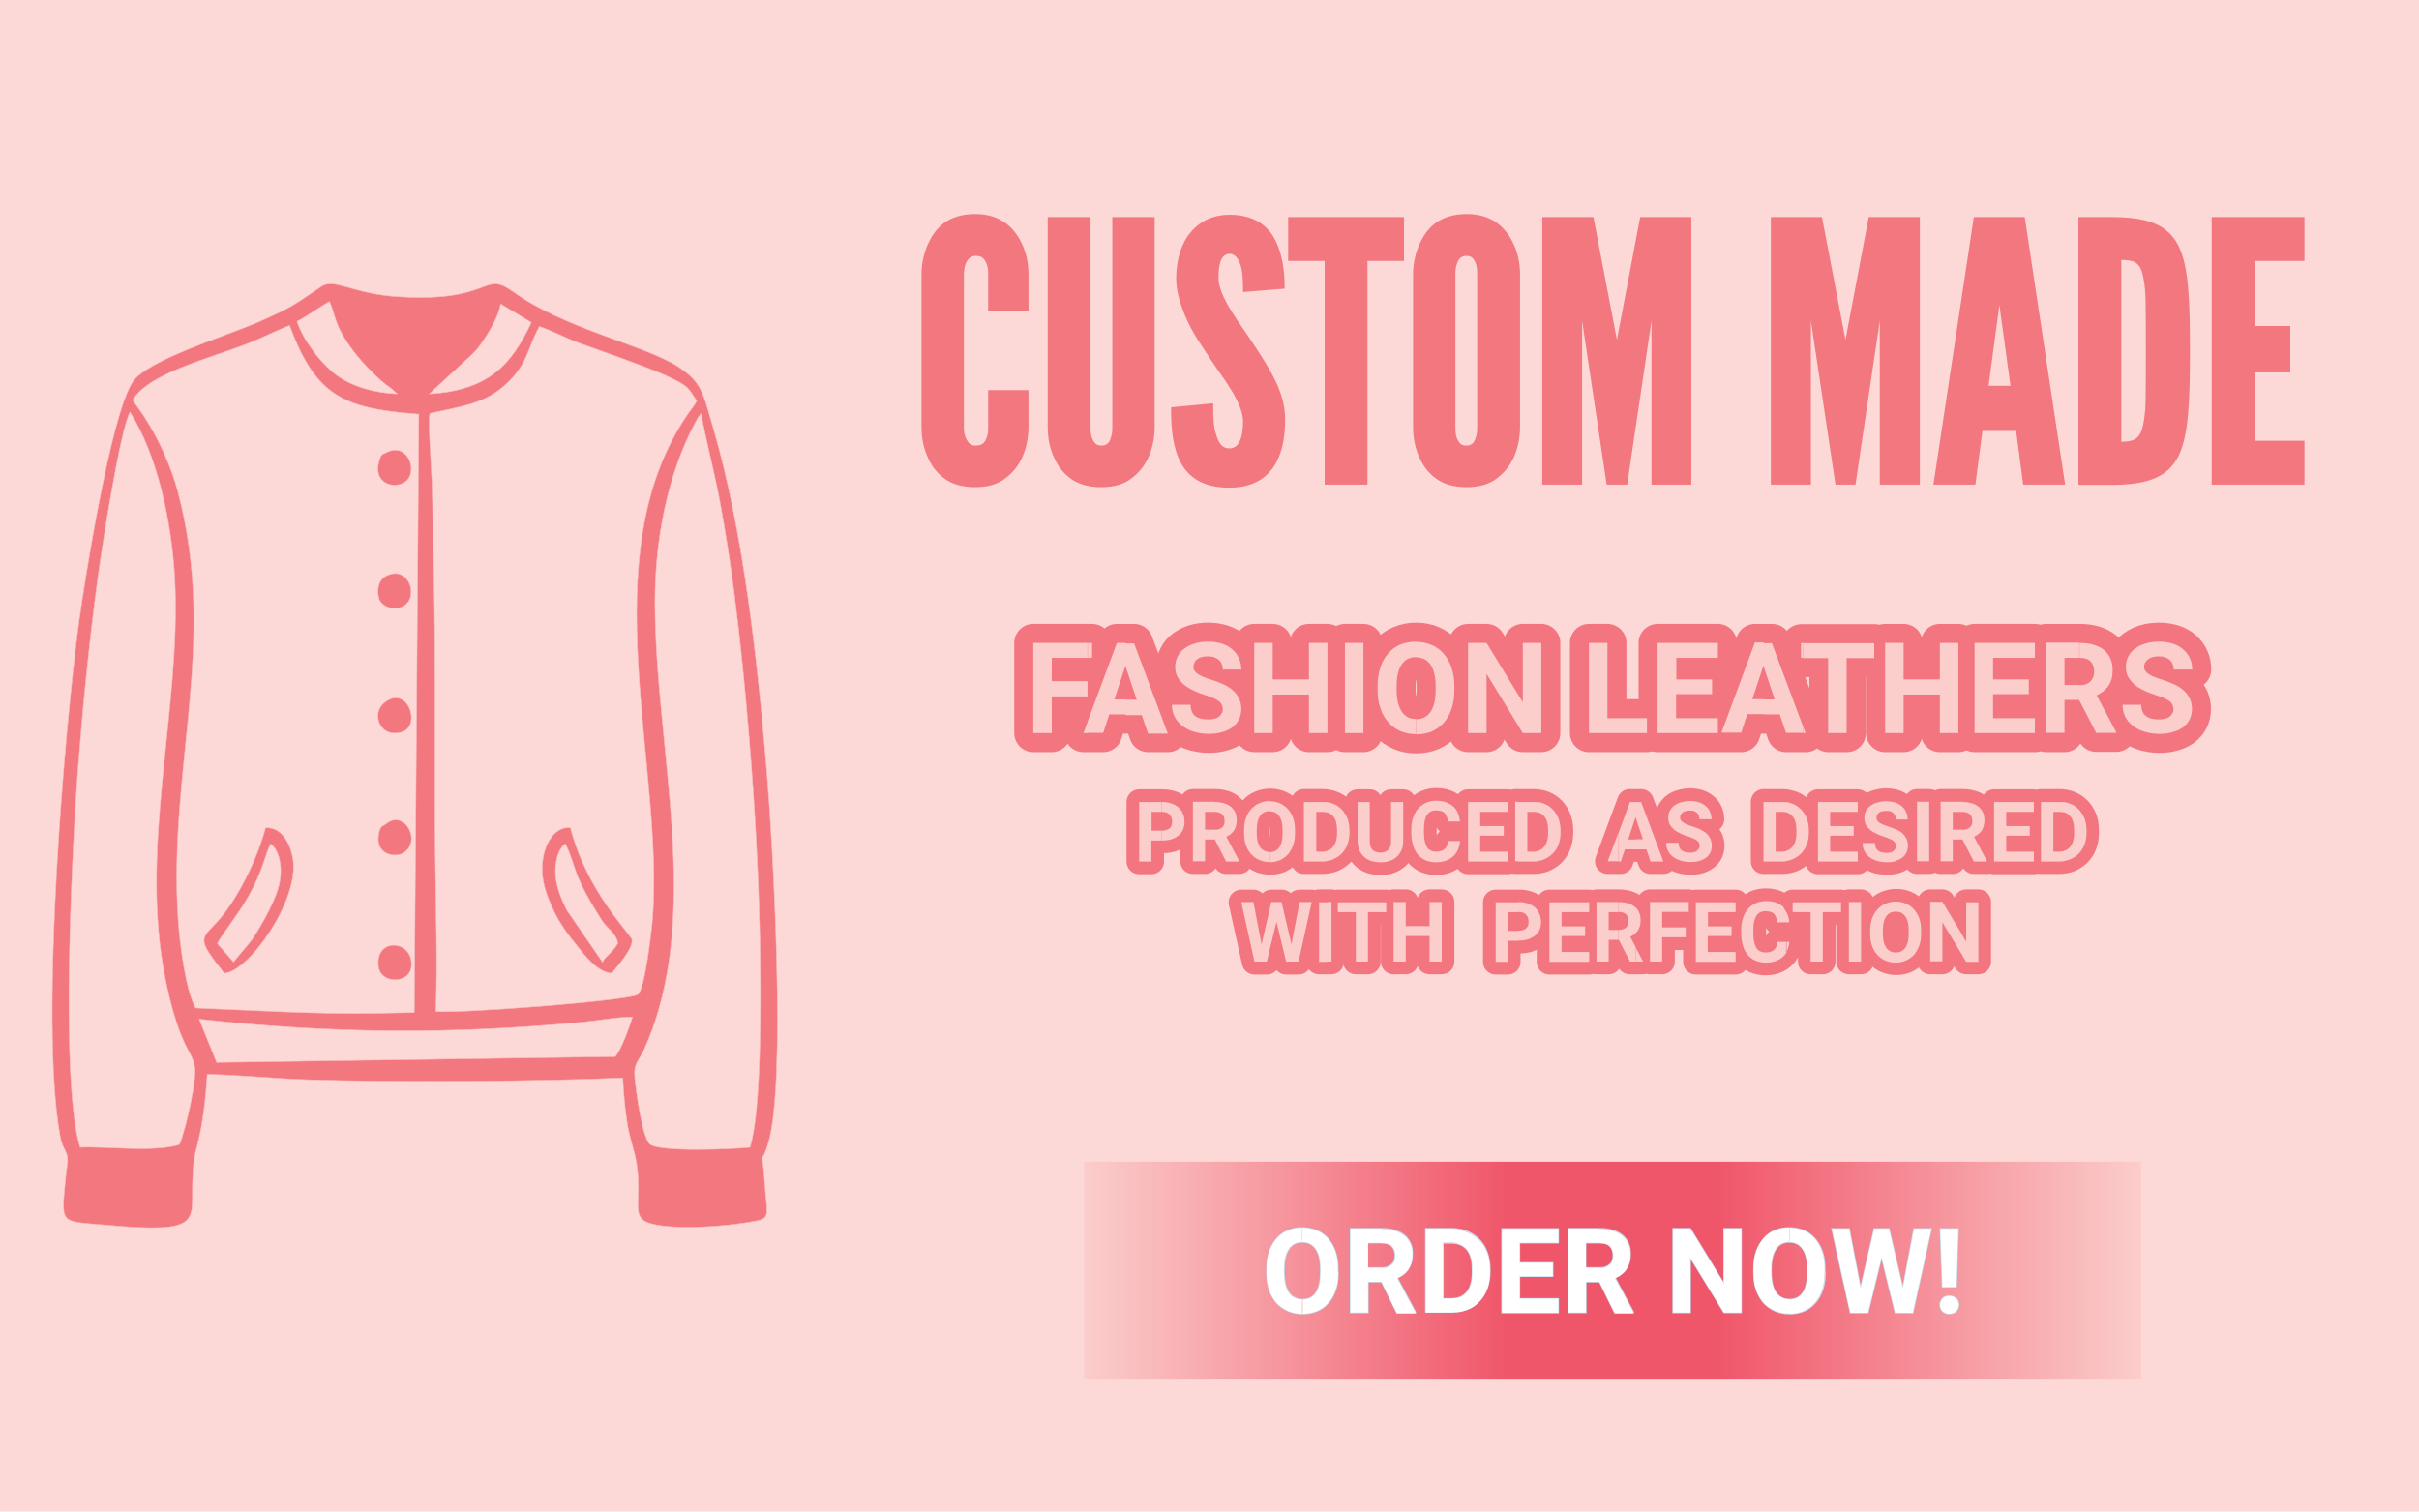
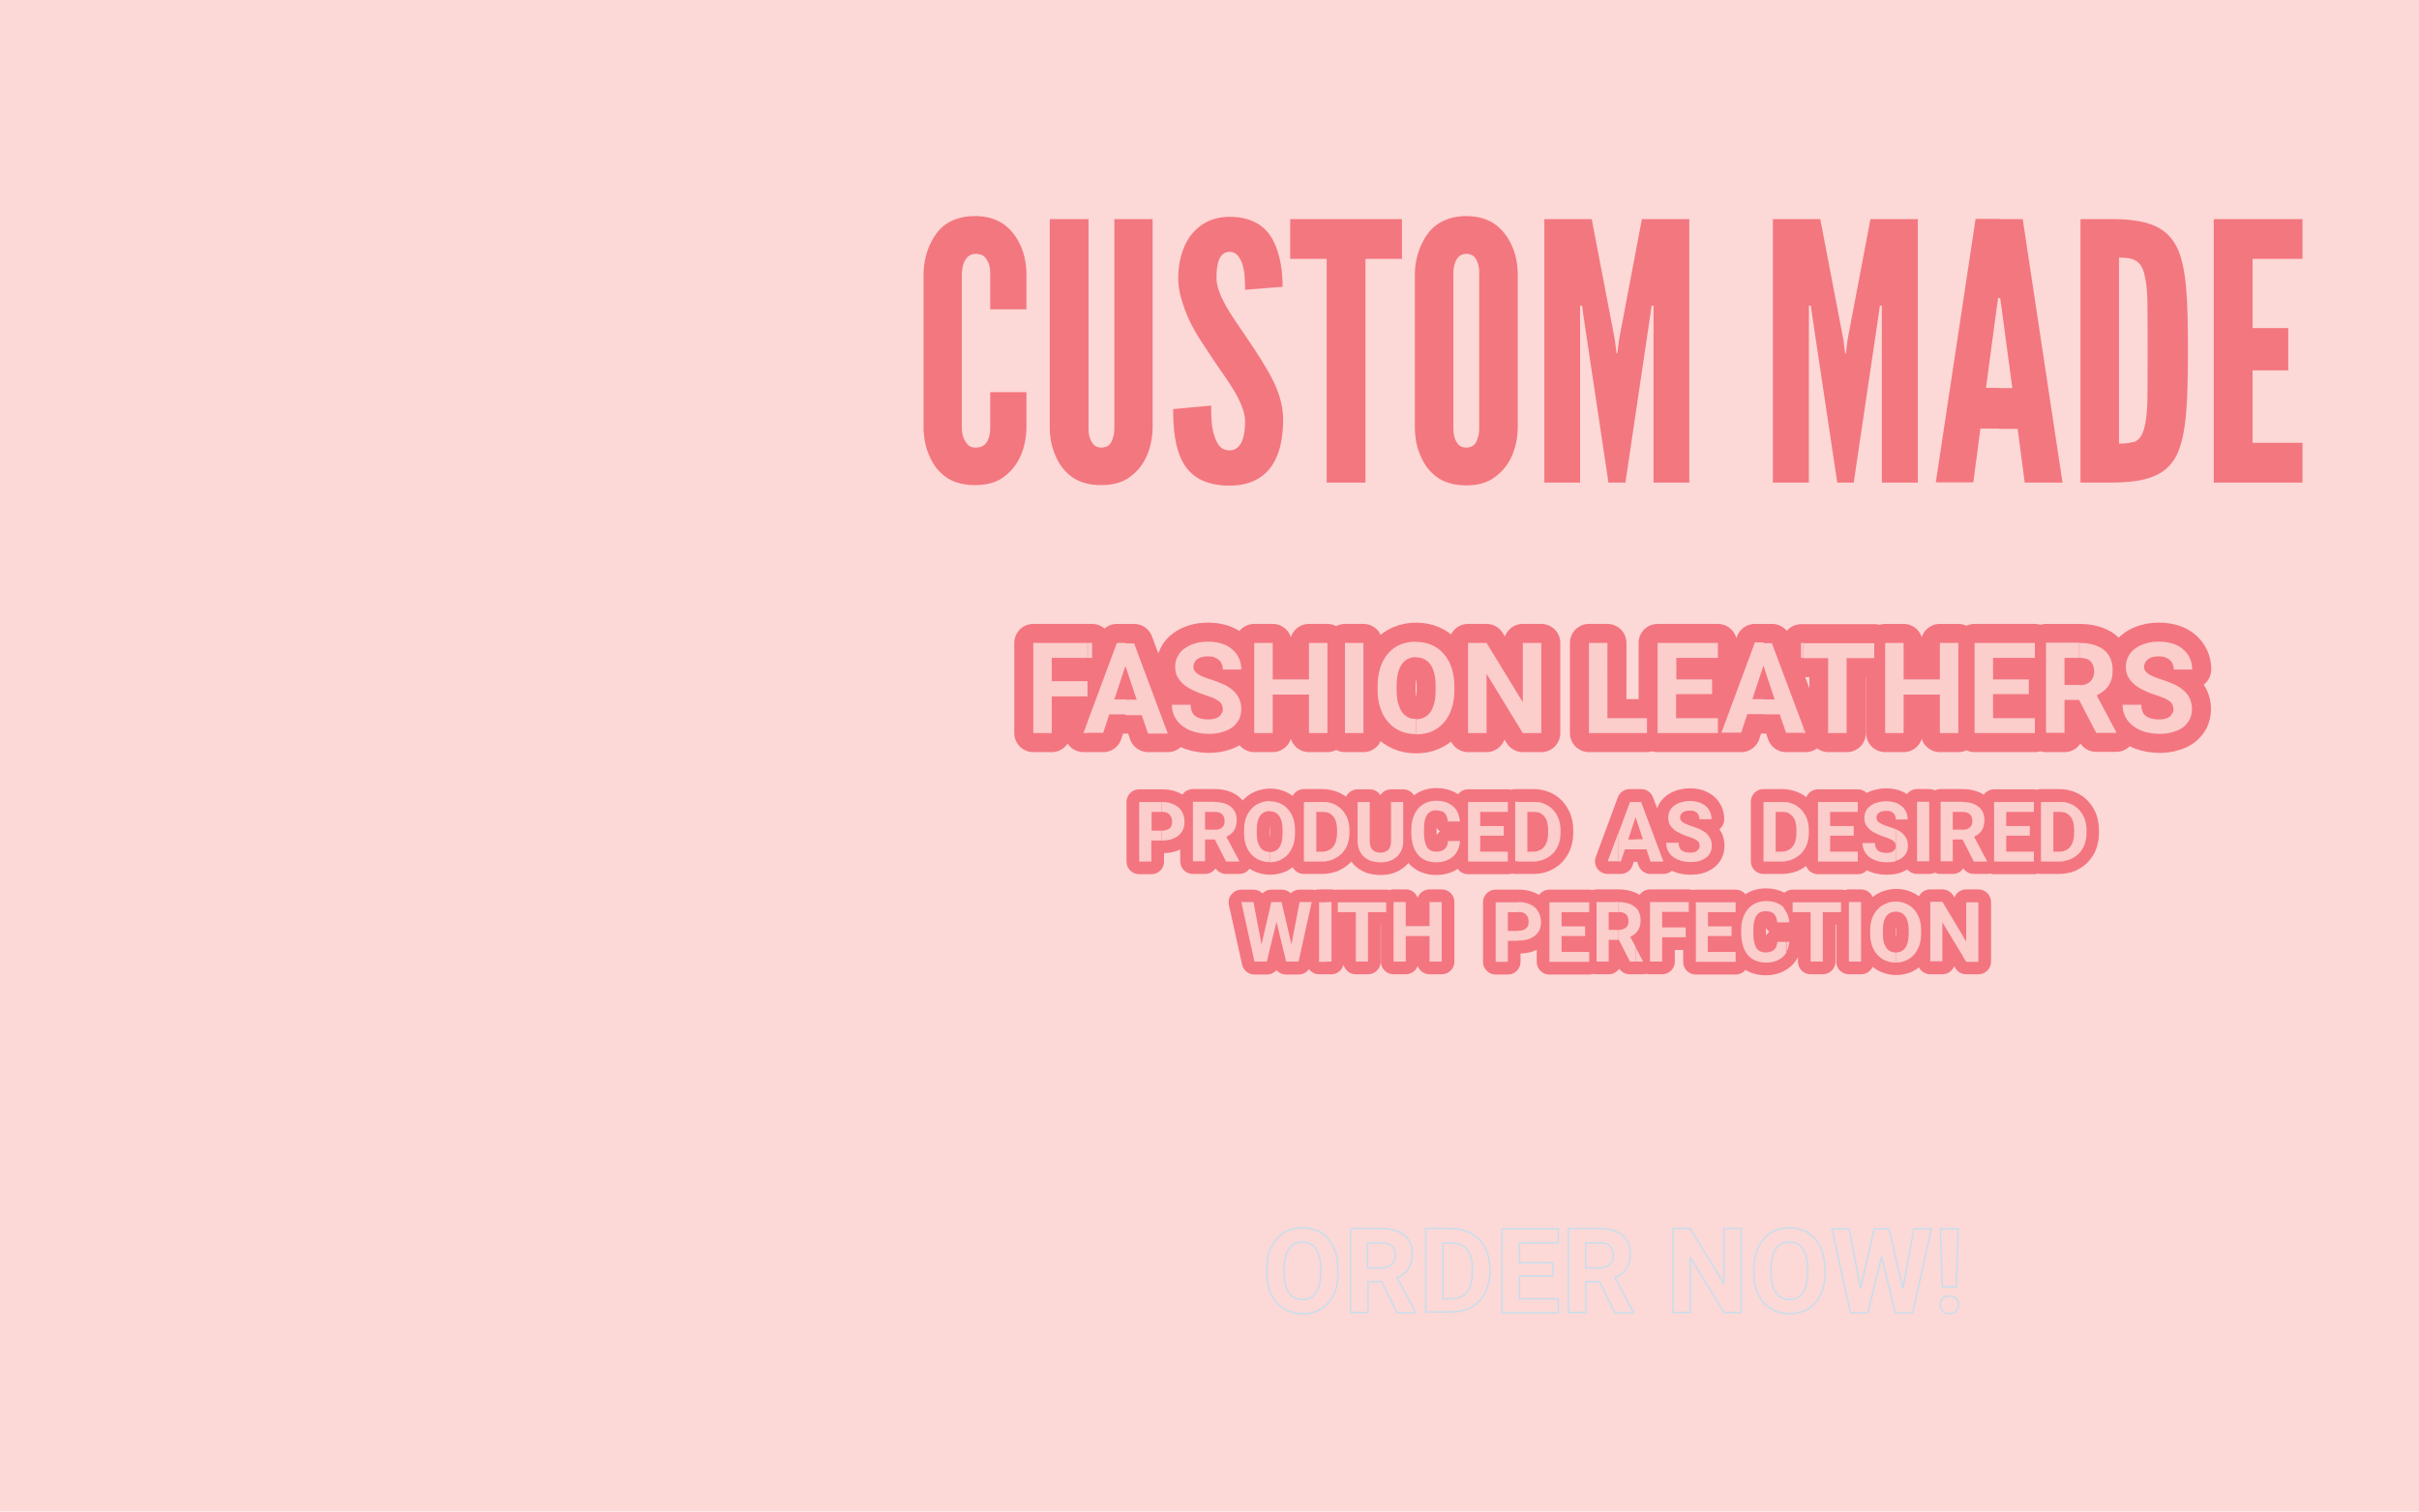
<svg xmlns="http://www.w3.org/2000/svg" enable-background="new 0 0 954.7 596.7" viewBox="0 0 954.7 596.7">
  <linearGradient id="a" gradientUnits="userSpaceOnUse" x1="427.835" x2="845.147" y1="501.616" y2="501.616">
    <stop offset="0" stop-color="#fbcdcb" />
    <stop offset=".4" stop-color="#f0566a" />
    <stop offset=".6" stop-color="#f0566a" />
    <stop offset="1" stop-color="#fbcdcb" />
  </linearGradient>
  <g clip-rule="evenodd">
    <g fill-rule="evenodd">
      <path d="m0 0h954.7v596.7h-954.7z" fill="#fcd8d6" />
-       <path d="m78.6 402.3c52.6 5.8 99 6.1 151.2 1.2 5.6-.5 14.7-2.2 19.8-2-1.2 4-4.5 13.1-6.8 15.6l-157.3 2.3zm73.8-77.1c-1.4 1.1-2.2.5-2.9 3.8-1.7 8.3 6.3 9.9 9.9 7.6 7.2-4.9 0-17.2-7-11.4zm-3 56.6c1.1 7.4 15.2 6.8 12.7-3.4-1.9-7.7-14.3-7.3-12.7 3.4zm3.4-203.3c-1.9.9-2.3.5-3.2 3.6-2.4 8.4 5.2 10.8 9.5 8.6 6.6-3.3 2.2-16.4-6.3-12.2zm-.1 48.7c-3.9 1.8-3.9 6.5-3.1 9.2 1 2.9 5.6 5 9.4 3 6.6-3.4 2.5-16.3-6.3-12.2zm1 48.9c-8.3 3.8-4.4 15.7 4.8 12.9 7.5-2.2 3.1-16.6-4.8-12.9zm-61.5 103.7-6.4-7.3c.6-2 8.1-11.3 12.1-18.4 6.2-10.9 6.5-16.4 8.9-20.9 3 2 4.4 7.6 3.9 12.7-.5 5.2-2.5 9.3-4.5 13.4-1.8 3.8-4.7 8.5-6.5 11.3-1.4 2-7.4 8.7-7.5 9.2zm-3.7 4.4c9.6-.5 29.8-28.9 27.1-45.2-1.1-6.5-4.8-12.7-10.8-12.2-3.3 12.5-11.4 28.8-19.1 37.1-6.6 7.1-8.1 6.5 2.8 20.3zm135.2-24.9c-2-4.1-3.9-8.3-4.4-13.4-.5-5.2.9-10.8 3.8-12.8 4.7 9.2 1.8 10.4 14.5 30.3 2.3 3.6 5.1 4.2 6.3 8.9-1.8 3.4-5.4 5.6-6.1 7.5zm1.4-32.6c-6.1-.4-10 6-10.9 12.9-1 7.5 1.5 13.8 4.2 19.6 2.2 4.9 6.2 10.4 9.6 14.5 2.7 3.2 7.5 10 13.4 10.5 2-2.4 8.7-10 8-13.3-.5-2.3-17.7-18.6-24.3-44.2zm33.4-89.1c0-24.1 4.7-49.8 15.9-70.8.4-.7.7-1.3 1-1.8.1-.1.2-.3.3-.5.1-.1.3-.3.3-.4.1-.1.3-.2.3-.4.1-.3.2-.3.4-.4 1.9 10.4 4.9 21.7 7 32.5 6.4 33.3 10.2 72.1 12.8 106 1.9 25.1 3.2 50.5 3.5 75.8.2 17.3.6 60.5-4 75.3-6.5.7-35.8 2-39.6-1.3-2.9-2.9-5.2-19.7-5.8-25.3-.7-6.7 1.2-6.8 3.6-12 23.7-52.7 4.3-118.7 4.3-176.7zm-226.9 215.3c11.4-.4 28.5 2 39-1 .5-.7.1.1.8-1.5l1.8-6.1c.7-2.8 1.4-5.7 2-8.7 5.1-25.4-1.7-9.5-9.8-48.5-10.8-52.4 6.2-106.8 3.6-158.3-1.2-23.4-7.2-49.8-17.7-66.1-3.9 7-11.3 54.6-12.8 66.2-3.2 23.9-5.6 47.6-7.5 72-2.5 31.7-7.4 125.9.6 152zm138-289.7c-.7 4.5.7 21.8.9 27.8.3 9.7.3 19.4.6 29.1 1 39.2.3 79.3.7 118.7.2 19.7.9 41 .2 60.5 9.8.7 72.1-3.9 79.6-6.6 3-1.9 5.5-25.7 5.8-28.4 5.4-60.9-24.9-144.7 14.3-201.2 1.5-2.2 2.3-2.8 3.3-4.9-3.9-5.7-3.1-5.7-12.3-10-7.4-3.4-25-9.5-33.4-12.5-5.6-2-11.2-5.1-16.4-6.8-4.9 8.4-4.2 15.4-15 24.3-8 6.5-16.9 7.4-28.3 10zm-117.2-5.3c6.5-10.9 31.7-16.7 46.4-22.7 5.3-2.1 10.8-5 15.5-6.7 10.3 27.9 21.3 32.8 51 35l-1.8 236.2-16.4.3c-22.1.4-47.4-1.2-69.9-2.1-3.9-6.7-6.3-25.6-6.9-34.9-4-60 15.8-108.7-.1-168.9-2.5-9.6-7.6-20.8-12.7-28.7-1.5-2.6-3.8-5.3-5.1-7.5zm133.8-17.9c1.9-2 2-1.9 3.6-4.2 3-4.3 6.8-10.4 7.8-15.8l12.1 7.3c-7.9 17-17.2 26.8-40.3 28.2zm-69-13.1c2.7 8 9.5 16.1 14 19.9 6.3 5.4 15.6 8.2 25.6 8.7l-2-1.8c-.8-.7-1.4-1.1-2.4-1.8-1.9-1.5-2.1-1.7-4.1-3.6-5.3-5.1-10-10.4-13.8-17.4-2.4-4.4-2.8-8.4-4.5-11.9-4 2.3-8.1 5.4-12.8 7.9zm128.6 298.6c.3 6 .8 11.8 1.7 17.7s2.9 11 3.7 15.8c3 19-5.5 23.7 13.4 25.2 9.5.8 24.7-.4 34.1-2.3 5.5-1.1 3.9-3 3.1-14.9-1.1-16.7-2-4.8 1.3-15.4 7.4-24 1.9-119.1-.6-148.5-3.7-43.9-9.3-94.1-21-134.1-4-13.6-4.3-18.1-14.1-24.4-13.6-8.6-44.6-14.8-64.8-29.4-12.4-8.9-7.8 4.4-45.8 1.9-17.5-1.1-24.8-7.5-30-4-11.2 7.5-10.7 7.7-24.1 13.7-13.3 5.9-45 15.3-50.5 24.2-8.6 13.8-18.7 77.5-21.1 94.9-5.5 40.8-15.6 157.4-7.4 202.5.8 4.3 1.8 4.7 2.7 7.4.7 2.2-.2 5.5-.4 8.3-1.9 19.8-2.8 17.8 16 19.5 38.4 3.5 33.4-1.6 34-17.5.3-6.5.3-8.3 1.9-14.1 2.2-8.6 3.3-18.5 3.9-27.9 12.6.2 26.5 1.7 39.5 2.1 33 1.1 93.1.7 124.5-.7z" fill="#f3777f" stroke="#fac1c0" stroke-miterlimit="2.613" stroke-width=".216" />
-       <path d="m427.8 458.6h417.3v86h-417.3z" fill="url(#a)" />
    </g>
    <path d="m528.1 502.4c0 2.5-.3 4.8-1 6.8s-1.6 3.7-2.9 5.1c-1.2 1.4-2.7 2.5-4.4 3.2s-3.6 1.1-5.7 1.1-4-.4-5.7-1.1c-1.7-.8-3.2-1.8-4.5-3.2-1.2-1.4-2.2-3.1-2.9-5.1s-1-4.3-1-6.8v-1.5c0-2.5.3-4.8 1-6.8s1.7-3.7 2.9-5.1 2.7-2.5 4.4-3.2c1.7-.8 3.6-1.1 5.7-1.1s4 .4 5.7 1.1 3.2 1.8 4.4 3.2 2.2 3.1 2.9 5.1 1 4.3 1 6.8v1.5zm-6.9-1.5c0-3.5-.6-6.1-1.9-7.9-1.2-1.8-3-2.7-5.3-2.7s-4.1.9-5.3 2.7-1.9 4.4-1.9 7.9v1.5c0 1.7.2 3.2.5 4.6.3 1.3.8 2.4 1.4 3.3s1.4 1.6 2.3 2c.9.5 1.9.7 3.1.7 2.3 0 4.1-.9 5.3-2.7s1.8-4.5 1.8-7.9zm24.1 5.1h-5.4v12.1h-6.9v-33.1h12.3c1.9 0 3.6.2 5.1.7 1.5.4 2.8 1.1 3.8 1.9s1.8 1.9 2.4 3.1.8 2.7.8 4.3c0 1.2-.1 2.3-.4 3.3s-.7 1.8-1.2 2.6-1.1 1.4-1.9 2c-.7.6-1.5 1-2.5 1.5l7.2 13.5v.3h-7.3zm-5.5-5.5h5.5c.9 0 1.7-.1 2.3-.4.7-.2 1.2-.6 1.7-1 .4-.4.8-.9 1-1.5s.3-1.3.3-2c0-1.6-.4-2.8-1.3-3.7s-2.2-1.3-4.1-1.3h-5.5v9.9zm22.9 17.6v-33.1h10.2c2.2 0 4.3.4 6.1 1.1 1.9.8 3.4 1.8 4.8 3.2 1.3 1.4 2.4 3 3.1 5 .7 1.9 1.1 4.1 1.1 6.4v1.5c0 2.4-.4 4.5-1.1 6.4s-1.8 3.6-3.1 5-2.9 2.5-4.8 3.2c-1.9.8-3.9 1.1-6.2 1.1h-10.1zm6.8-27.5v22.1h3.3c2.7 0 4.7-.9 6.2-2.7 1.4-1.8 2.1-4.3 2.1-7.6v-1.5c0-3.4-.7-5.9-2.1-7.6s-3.4-2.6-6.1-2.6h-3.4zm43.3 13.2h-13.1v8.9h15.3v5.5h-22.2v-33.1h22.2v5.5h-15.3v7.9h13.1zm18.5 2.2h-5.4v12.1h-6.9v-33.1h12.3c1.9 0 3.6.2 5.1.7 1.5.4 2.8 1.1 3.8 1.9s1.8 1.9 2.4 3.1.8 2.7.8 4.3c0 1.2-.1 2.3-.4 3.3s-.7 1.8-1.2 2.6-1.1 1.4-1.9 2c-.7.6-1.5 1-2.5 1.5l7.2 13.5v.3h-7.3zm-5.4-5.5h5.5c.9 0 1.7-.1 2.3-.4.7-.2 1.2-.6 1.7-1 .4-.4.8-.9 1-1.5s.3-1.3.3-2c0-1.6-.4-2.8-1.3-3.7s-2.2-1.3-4.1-1.3h-5.5v9.9zm61.3 17.6h-6.8l-13.3-21.7v21.7h-6.8v-33.1h6.8l13.3 21.8v-21.8h6.8zm33.1-15.7c0 2.5-.3 4.8-1 6.8s-1.6 3.7-2.9 5.1c-1.2 1.4-2.7 2.5-4.4 3.2s-3.6 1.1-5.7 1.1-4-.4-5.7-1.1c-1.7-.8-3.2-1.8-4.5-3.2-1.2-1.4-2.2-3.1-2.9-5.1s-1-4.3-1-6.8v-1.5c0-2.5.3-4.8 1-6.8s1.7-3.7 2.9-5.1 2.7-2.5 4.4-3.2c1.7-.8 3.6-1.1 5.7-1.1s4 .4 5.7 1.1 3.2 1.8 4.4 3.2 2.2 3.1 2.9 5.1 1 4.3 1 6.8v1.5zm-6.9-1.5c0-3.5-.6-6.1-1.9-7.9-1.2-1.8-3-2.7-5.3-2.7s-4.1.9-5.3 2.7-1.9 4.4-1.9 7.9v1.5c0 1.7.2 3.2.5 4.6.3 1.3.8 2.4 1.4 3.3s1.4 1.6 2.3 2c.9.5 1.9.7 3.1.7 2.3 0 4.1-.9 5.3-2.7s1.8-4.5 1.8-7.9zm37.6 7.7 4.4-23.5h6.8l-7.3 33.1h-6.9l-5.4-22.1-5.4 22.1h-6.9l-7.3-33.1h6.8l4.5 23.5 5.4-23.5h5.8zm21.1-.6h-5.5l-.8-22.9h7zm-6.4 7.1c0-.5.1-1 .3-1.4s.4-.8.7-1.1.7-.6 1.1-.7c.4-.2 1-.3 1.5-.3.6 0 1.1.1 1.5.3.5.2.8.4 1.2.7.3.3.6.7.7 1.1.2.4.3.9.3 1.4s-.1 1-.3 1.4-.4.8-.7 1.1-.7.6-1.2.7c-.4.2-1 .3-1.5.3-.6 0-1.1-.1-1.5-.3s-.8-.4-1.1-.7-.6-.7-.7-1.1c-.2-.5-.3-.9-.3-1.4z" fill="none" stroke="#c5deee" stroke-miterlimit="2.613" stroke-width=".556" />
-     <path d="m706.2 518.6v-5.6c2.3 0 4.1-.9 5.3-2.7s1.8-4.5 1.8-7.9v-1.5c0-3.5-.6-6.1-1.9-7.9-1.2-1.8-3-2.7-5.3-2.7v-5.6c2.1 0 4 .4 5.7 1.1s3.2 1.8 4.4 3.2 2.2 3.1 2.9 5.1 1 4.3 1 6.8v1.5c0 2.5-.3 4.8-1 6.8s-1.6 3.7-2.9 5.1c-1.2 1.4-2.7 2.5-4.4 3.2-1.6.7-3.5 1.1-5.6 1.1zm44.8-10 4.4-23.5h6.8l-7.3 33.1h-6.9l-5.4-22.1-5.4 22.1h-6.9l-7.3-33.1h6.8l4.5 23.5 5.4-23.5h5.8zm21.1-.6h-5.5l-.8-22.9h7zm-6.4 7.1c0-.5.1-1 .3-1.4s.4-.8.7-1.1.7-.6 1.1-.7c.4-.2 1-.3 1.5-.3.6 0 1.1.1 1.5.3.5.2.8.4 1.2.7.3.3.6.7.7 1.1.2.4.3.9.3 1.4s-.1 1-.3 1.4-.4.8-.7 1.1-.7.6-1.2.7c-.4.2-1 .3-1.5.3-.6 0-1.1-.1-1.5-.3s-.8-.4-1.1-.7-.6-.7-.7-1.1c-.2-.5-.3-.9-.3-1.4zm-59.5-30.5v5.6c-2.3 0-4.1.9-5.3 2.7s-1.9 4.4-1.9 7.9v1.5c0 1.7.2 3.2.5 4.6.3 1.3.8 2.4 1.4 3.3s1.4 1.6 2.3 2c.9.5 1.9.7 3 .7v5.6c-2.1 0-3.9-.4-5.7-1.1-1.7-.8-3.2-1.8-4.5-3.2-1.2-1.4-2.2-3.1-2.9-5.1s-1-4.3-1-6.8v-1.5c0-2.5.3-4.8 1-6.8s1.7-3.7 2.9-5.1 2.7-2.5 4.4-3.2c1.8-.7 3.7-1.1 5.8-1.1zm-74.9 21.5v-5.5h.1c.9 0 1.7-.1 2.3-.4.7-.2 1.2-.6 1.7-1 .4-.4.8-.9 1-1.5s.3-1.3.3-2c0-1.6-.4-2.8-1.3-3.7s-2.2-1.3-4.1-1.3v-5.5c1.9 0 3.6.2 5.1.7 1.5.4 2.8 1.1 3.8 1.9s1.8 1.9 2.4 3.1.8 2.7.8 4.3c0 1.2-.1 2.3-.4 3.3s-.7 1.8-1.2 2.6-1.1 1.4-1.9 2c-.7.6-1.5 1-2.5 1.5l7.2 13.5v.3h-7.3zm55.9 12h-6.8l-13.3-21.7v21.7h-6.8v-33.1h6.8l13.3 21.8v-21.8h6.8zm-55.9-33v5.5h-5.4v9.9h5.4v5.5h-5.4v12.1h-6.9v-33.1h12.3zm-56 32.9v-5.6c1.5-.4 2.7-1.2 3.7-2.4 1.4-1.8 2.1-4.3 2.1-7.6v-1.5c0-3.4-.7-5.9-2.1-7.6-.9-1.2-2.2-1.9-3.7-2.3v-5.6c1.3.2 2.5.5 3.7 1 1.9.8 3.4 1.8 4.8 3.2 1.3 1.4 2.4 3 3.1 5 .7 1.9 1.1 4.1 1.1 6.4v1.5c0 2.4-.4 4.5-1.1 6.4s-1.8 3.6-3.1 5-2.9 2.5-4.8 3.2c-1.2.4-2.4.7-3.7.9zm37.5-14.2h-13.1v8.9h15.3v5.5h-22.2v-33.1h22.2v5.5h-15.3v7.9h13.1zm-37.5-18.6v5.6c-.7-.2-1.5-.3-2.4-.3h-3.4v22.1h3.3c.9 0 1.7-.1 2.5-.3v5.6c-.8.1-1.6.2-2.5.2h-10.1v-33.1h10.2c.8.1 1.6.1 2.4.2zm-30 20.9v-5.5h.1c.9 0 1.7-.1 2.3-.4.7-.2 1.2-.6 1.7-1 .4-.4.8-.9 1-1.5s.3-1.3.3-2c0-1.6-.4-2.8-1.3-3.7s-2.2-1.3-4.1-1.3v-5.5c1.9 0 3.6.2 5.1.7 1.5.4 2.8 1.1 3.8 1.9s1.8 1.9 2.4 3.1.8 2.7.8 4.3c0 1.2-.1 2.3-.4 3.3s-.7 1.8-1.2 2.6-1.1 1.4-1.9 2c-.7.6-1.5 1-2.5 1.5l7.2 13.5v.3h-7.3zm-17.2-3.7c0 2.5-.3 4.8-1 6.8s-1.6 3.7-2.9 5.1c-1.2 1.4-2.7 2.5-4.4 3.2s-3.6 1.1-5.7 1.1v-5.6c2.3 0 4.1-.9 5.3-2.7s1.8-4.5 1.8-7.9v-1.5c0-3.5-.6-6.1-1.9-7.9-1.2-1.8-3-2.7-5.3-2.7v-5.6c2.1 0 4 .4 5.7 1.1s3.2 1.8 4.4 3.2 2.2 3.1 2.9 5.1 1 4.3 1 6.8v1.5zm17.2-17.3v5.5h-5.4v9.9h5.4v5.5h-5.4v12.1h-6.9v-33.1h12.3zm-31.3 33.5c-2.1 0-3.9-.4-5.7-1.1-1.7-.8-3.2-1.8-4.5-3.2-1.2-1.4-2.2-3.1-2.9-5.1s-1-4.3-1-6.8v-1.5c0-2.5.3-4.8 1-6.8s1.7-3.7 2.9-5.1 2.7-2.5 4.4-3.2c1.7-.8 3.6-1.1 5.7-1.1v5.6c-2.3 0-4.1.9-5.3 2.7s-1.9 4.4-1.9 7.9v1.5c0 1.7.2 3.2.5 4.6.3 1.3.8 2.4 1.4 3.3s1.4 1.6 2.3 2c.9.5 1.9.7 3 .7v5.6z" fill="#fff" fill-rule="evenodd" />
    <path d="m454.4 331.8v8.3h-4.8v-23.5h9.2c1.4 0 2.6.2 3.7.6s2 .9 2.8 1.6 1.3 1.5 1.7 2.5.6 2 .6 3.1-.2 2.2-.6 3.1-1 1.7-1.7 2.3c-.8.6-1.7 1.1-2.8 1.5-1.1.3-2.3.5-3.7.5zm0-4h4.3c.7 0 1.3-.1 1.8-.3s.9-.4 1.2-.7.6-.7.7-1.1.2-.9.2-1.4-.1-1-.2-1.5c-.2-.5-.4-.9-.7-1.2-.3-.4-.7-.6-1.2-.9-.5-.2-1.1-.3-1.8-.3h-4.3zm25.1 3.6h-3.9v8.6h-4.8v-23.5h8.7c1.4 0 2.6.2 3.6.5 1.1.3 2 .8 2.7 1.4s1.3 1.3 1.7 2.2.6 1.9.6 3.1c0 .9-.1 1.6-.3 2.3s-.5 1.3-.8 1.8c-.4.5-.8 1-1.3 1.4s-1.1.7-1.7 1l5.1 9.6v.2h-5.2zm-3.9-3.9h3.9c.6 0 1.2-.1 1.7-.3s.9-.4 1.2-.7.6-.7.7-1.1c.2-.4.2-.9.2-1.4 0-1.1-.3-2-.9-2.6s-1.6-1-2.9-1h-3.9zm35.5 1.3c0 1.8-.2 3.4-.7 4.8s-1.2 2.6-2 3.6c-.9 1-1.9 1.7-3.1 2.3-1.2.5-2.6.8-4 .8-1.5 0-2.8-.3-4-.8s-2.3-1.3-3.2-2.3-1.6-2.2-2.1-3.6-.7-3-.7-4.8v-1c0-1.8.2-3.4.7-4.8s1.2-2.6 2.1-3.6 1.9-1.8 3.2-2.3c1.2-.5 2.6-.8 4-.8 1.5 0 2.8.3 4 .8s2.3 1.3 3.2 2.3 1.6 2.2 2.1 3.6.7 3 .7 4.8v1zm-4.9-1c0-2.5-.4-4.3-1.3-5.6s-2.1-1.9-3.8-1.9c-1.6 0-2.9.6-3.8 1.9s-1.3 3.1-1.3 5.6v1.1c0 1.2.1 2.3.3 3.2s.6 1.7 1 2.4c.4.6 1 1.1 1.6 1.4s1.4.5 2.2.5c1.6 0 2.9-.6 3.8-1.9s1.3-3.2 1.3-5.6zm8.4 12.2v-23.5h7.2c1.6 0 3 .3 4.3.8s2.4 1.3 3.4 2.3c.9 1 1.7 2.2 2.2 3.5.5 1.4.8 2.9.8 4.6v1.1c0 1.7-.3 3.2-.8 4.6s-1.3 2.5-2.2 3.5c-1 1-2.1 1.7-3.4 2.3-1.3.5-2.8.8-4.4.8zm4.9-19.5v15.7h2.3c1.9 0 3.4-.6 4.4-1.9s1.5-3.1 1.5-5.4v-1.1c0-2.4-.5-4.2-1.5-5.4s-2.4-1.8-4.3-1.8h-2.4zm34.3-3.9v15.5c0 1.4-.2 2.5-.7 3.6-.5 1-1.1 1.9-1.9 2.6s-1.7 1.2-2.8 1.6-2.3.5-3.6.5-2.5-.2-3.6-.5c-1.1-.4-2.1-.9-2.8-1.6-.8-.7-1.4-1.6-1.9-2.6-.4-1-.7-2.2-.7-3.6v-15.5h4.8v15.5c0 1.5.4 2.7 1.1 3.4s1.8 1.1 3.1 1.1 2.3-.4 3.1-1.1c.7-.7 1.1-1.8 1.1-3.4v-15.5zm22.4 15.6c-.1 1.2-.4 2.3-.8 3.3-.5 1-1.1 1.9-1.9 2.6s-1.8 1.3-2.9 1.7-2.4.6-3.9.6-2.9-.3-4.1-.8-2.2-1.3-3-2.2c-.8-1-1.5-2.2-1.9-3.6s-.7-3-.7-4.7v-1.6c0-1.7.2-3.3.7-4.7s1.1-2.6 2-3.6c.8-1 1.9-1.7 3.1-2.3 1.2-.5 2.5-.8 4-.8s2.8.2 3.9.6 2.1 1 2.9 1.7 1.4 1.6 1.8 2.6.7 2.1.8 3.3h-4.8c0-.7-.2-1.3-.4-1.9-.2-.5-.5-1-.8-1.4-.4-.4-.8-.6-1.4-.8s-1.2-.3-2-.3c-1.6 0-2.8.6-3.6 1.8s-1.2 3-1.2 5.5v1.6c0 1.2.1 2.3.3 3.2s.5 1.7.8 2.3c.4.6.9 1.1 1.5 1.4s1.3.5 2.2.5c.8 0 1.4-.1 2-.3.5-.2 1-.4 1.4-.8s.7-.8.9-1.3.3-1.1.4-1.8h4.7zm17.3-2.3h-9.3v6.3h10.9v3.9h-15.7v-23.5h15.7v3.9h-10.9v5.6h9.3zm4.5 10.1v-23.5h7.2c1.6 0 3 .3 4.3.8s2.4 1.3 3.4 2.3c.9 1 1.7 2.2 2.2 3.5.5 1.4.8 2.9.8 4.6v1.1c0 1.7-.3 3.2-.8 4.6s-1.3 2.5-2.2 3.5c-1 1-2.1 1.7-3.4 2.3-1.3.5-2.8.8-4.4.8zm4.8-19.5v15.7h2.3c1.9 0 3.4-.6 4.4-1.9s1.5-3.1 1.5-5.4v-1.1c0-2.4-.5-4.2-1.5-5.4s-2.4-1.8-4.3-1.8h-2.4zm46.9 14.7h-8.5l-1.6 4.8h-5.1l8.7-23.5h4.5l8.8 23.5h-5.1zm-7.2-3.9h5.9l-2.9-8.8zm28.3 2.6c0-.4-.1-.8-.2-1.1s-.3-.6-.7-.9c-.3-.3-.8-.6-1.4-.8-.6-.3-1.4-.6-2.3-.9-1.1-.3-2.1-.7-3-1.2-.9-.4-1.8-.9-2.5-1.5s-1.3-1.3-1.7-2c-.4-.8-.6-1.7-.6-2.7s.2-1.9.6-2.7 1-1.5 1.8-2.1 1.7-1 2.7-1.3c1.1-.3 2.2-.5 3.5-.5s2.5.2 3.5.5c1.1.4 2 .9 2.7 1.5.8.6 1.3 1.4 1.7 2.3s.6 1.9.6 2.9h-4.8c0-.5-.1-1-.2-1.4-.2-.4-.4-.8-.7-1.1s-.7-.5-1.2-.7-1.1-.2-1.7-.2-1.2.1-1.7.2-.9.3-1.2.6c-.3.2-.5.5-.7.9-.2.3-.2.7-.2 1.1 0 .8.4 1.4 1.2 1.9s1.9 1 3.5 1.5c1.3.4 2.4.8 3.4 1.3s1.8 1 2.4 1.6 1.1 1.3 1.5 2.1c.3.8.5 1.6.5 2.6s-.2 1.9-.6 2.8c-.4.8-1 1.5-1.7 2s-1.6 1-2.7 1.3c-1 .3-2.2.4-3.5.4-.8 0-1.5-.1-2.3-.2s-1.5-.3-2.2-.6-1.4-.6-2-1-1.1-.9-1.6-1.5c-.4-.6-.8-1.2-1-1.9-.3-.7-.4-1.5-.4-2.4h4.9c0 .7.1 1.3.3 1.8s.5.9.9 1.2.9.5 1.5.7c.6.1 1.2.2 1.9.2.6 0 1.2-.1 1.6-.2.5-.1.8-.3 1.1-.6.3-.2.5-.5.7-.8.3-.4.3-.8.3-1.1zm25.2 6.1v-23.5h7.2c1.6 0 3 .3 4.3.8s2.4 1.3 3.4 2.3c.9 1 1.7 2.2 2.2 3.5.5 1.4.8 2.9.8 4.6v1.1c0 1.7-.3 3.2-.8 4.6s-1.3 2.5-2.2 3.5c-1 1-2.1 1.7-3.4 2.3-1.3.5-2.8.8-4.4.8zm4.8-19.5v15.7h2.3c1.9 0 3.4-.6 4.4-1.9s1.5-3.1 1.5-5.4v-1.1c0-2.4-.5-4.2-1.5-5.4s-2.4-1.8-4.3-1.8h-2.4zm30.8 9.4h-9.3v6.3h10.9v3.9h-15.7v-23.5h15.7v3.9h-10.9v5.6h9.3zm16.6 4c0-.4-.1-.8-.2-1.1s-.3-.6-.7-.9c-.3-.3-.8-.6-1.4-.8-.6-.3-1.4-.6-2.3-.9-1.1-.3-2.1-.7-3-1.2-.9-.4-1.8-.9-2.5-1.5s-1.3-1.3-1.7-2c-.4-.8-.6-1.7-.6-2.7s.2-1.9.6-2.7 1-1.5 1.8-2.1 1.7-1 2.7-1.3c1.1-.3 2.2-.5 3.5-.5s2.5.2 3.5.5c1.1.4 2 .9 2.7 1.5.8.6 1.3 1.4 1.7 2.3s.6 1.9.6 2.9h-4.8c0-.5-.1-1-.2-1.4-.2-.4-.4-.8-.7-1.1s-.7-.5-1.2-.7-1.1-.2-1.7-.2-1.2.1-1.7.2-.9.3-1.2.6c-.3.2-.5.5-.7.9-.2.3-.2.7-.2 1.1 0 .8.4 1.4 1.2 1.9s1.9 1 3.5 1.5c1.3.4 2.4.8 3.4 1.3s1.8 1 2.4 1.6 1.1 1.3 1.5 2.1c.3.8.5 1.6.5 2.6s-.2 1.9-.6 2.8c-.4.8-1 1.5-1.7 2s-1.6 1-2.7 1.3c-1 .3-2.2.4-3.5.4-.8 0-1.5-.1-2.3-.2s-1.5-.3-2.2-.6-1.4-.6-2-1-1.1-.9-1.6-1.5c-.4-.6-.8-1.2-1-1.9-.3-.7-.4-1.5-.4-2.4h4.9c0 .7.1 1.3.3 1.8s.5.9.9 1.2.9.5 1.5.7c.6.1 1.2.2 1.9.2.6 0 1.2-.1 1.6-.2.5-.1.8-.3 1.1-.6.3-.2.5-.5.7-.8.2-.4.3-.8.3-1.1zm13.2 6.1h-4.8v-23.5h4.8zm13.2-8.6h-3.9v8.6h-4.8v-23.5h8.7c1.4 0 2.6.2 3.6.5 1.1.3 2 .8 2.7 1.4s1.3 1.3 1.7 2.2.6 1.9.6 3.1c0 .9-.1 1.6-.3 2.3s-.5 1.3-.8 1.8c-.4.5-.8 1-1.3 1.4s-1.1.7-1.7 1l5.1 9.6v.2h-5.2zm-3.9-3.9h3.9c.6 0 1.2-.1 1.7-.3s.9-.4 1.2-.7.6-.7.7-1.1c.2-.4.2-.9.2-1.4 0-1.1-.3-2-.9-2.6s-1.6-1-2.9-1h-3.9zm30.4 2.4h-9.3v6.3h10.9v3.9h-15.7v-23.5h15.7v3.9h-10.9v5.6h9.3zm4.4 10.1v-23.5h7.2c1.6 0 3 .3 4.3.8s2.4 1.3 3.4 2.3c.9 1 1.7 2.2 2.2 3.5.5 1.4.8 2.9.8 4.6v1.1c0 1.7-.3 3.2-.8 4.6s-1.3 2.5-2.2 3.5c-1 1-2.1 1.7-3.4 2.3-1.3.5-2.8.8-4.4.8zm4.9-19.5v15.7h2.3c1.9 0 3.4-.6 4.4-1.9s1.5-3.1 1.5-5.4v-1.1c0-2.4-.5-4.2-1.5-5.4s-2.4-1.8-4.3-1.8h-2.4zm-300.7 52.4 3.2-16.7h4.8l-5.2 23.5h-4.9l-3.8-15.7-3.8 15.7h-4.9l-5.2-23.5h4.8l3.2 16.7 3.9-16.7h4.1zm15.7 6.7h-4.8v-23.5h4.8zm21.7-19.5h-7.2v19.5h-4.8v-19.5h-7.1v-3.9h19.1zm21.9 19.5h-4.8v-10.1h-9.4v10.1h-4.8v-23.5h4.8v9.5h9.4v-9.5h4.8zm26.1-8.2v8.3h-4.8v-23.5h9.2c1.4 0 2.6.2 3.7.6s2 .9 2.8 1.6 1.3 1.5 1.7 2.5.6 2 .6 3.1-.2 2.2-.6 3.1-1 1.7-1.7 2.3c-.8.6-1.7 1.1-2.8 1.5-1.1.3-2.3.5-3.7.5zm0-3.9h4.3c.7 0 1.3-.1 1.8-.3s.9-.4 1.2-.7.6-.7.7-1.1.2-.9.2-1.4-.1-1-.2-1.5c-.2-.5-.4-.9-.7-1.2-.3-.4-.7-.6-1.2-.9-.5-.2-1.1-.3-1.8-.3h-4.3zm30.5 2h-9.3v6.3h10.9v3.9h-15.7v-23.5h15.7v3.9h-10.9v5.6h9.3zm13.2 1.5h-3.9v8.6h-4.8v-23.5h8.7c1.4 0 2.6.2 3.6.5 1.1.3 2 .8 2.7 1.4s1.3 1.3 1.7 2.2.6 1.9.6 3.1c0 .9-.1 1.6-.3 2.3s-.5 1.3-.8 1.8c-.4.5-.8 1-1.3 1.4s-1.1.7-1.7 1l5.1 9.6v.2h-5.2zm-3.9-3.9h3.9c.6 0 1.2-.1 1.7-.3s.9-.4 1.2-.7.6-.7.7-1.1c.2-.4.2-.9.2-1.4 0-1.1-.3-2-.9-2.6s-1.6-1-2.9-1h-3.9zm30.4 2.9h-9.3v9.6h-4.8v-23.5h15.3v3.9h-10.5v6.1h9.3zm18-.5h-9.3v6.3h11v3.9h-15.7v-23.5h15.7v3.9h-10.9v5.6h9.3v3.8zm22.9 2.3c-.1 1.2-.4 2.3-.8 3.3-.5 1-1.1 1.9-1.9 2.6s-1.8 1.3-2.9 1.7-2.4.6-3.9.6-2.9-.3-4.1-.8-2.2-1.3-3-2.2c-.8-1-1.5-2.2-1.9-3.6s-.7-3-.7-4.7v-1.6c0-1.7.2-3.3.7-4.7s1.1-2.6 2-3.6c.8-1 1.9-1.7 3.1-2.3 1.2-.5 2.5-.8 4-.8s2.8.2 3.9.6 2.1 1 2.9 1.7 1.4 1.6 1.8 2.6.7 2.1.8 3.3h-4.8c0-.7-.2-1.3-.4-1.9-.2-.5-.5-1-.8-1.4-.4-.4-.8-.6-1.4-.8s-1.2-.3-2-.3c-1.6 0-2.8.6-3.6 1.8s-1.2 3-1.2 5.5v1.6c0 1.2.1 2.3.3 3.2s.5 1.7.8 2.3c.4.6.9 1.1 1.5 1.4s1.3.5 2.2.5c.8 0 1.4-.1 2-.3.5-.2 1-.4 1.4-.8s.7-.8.9-1.3.3-1.1.4-1.8h4.7zm20.4-11.7h-7.2v19.5h-4.8v-19.5h-7.1v-3.9h19.1zm7.9 19.5h-4.8v-23.5h4.8zm23.7-11.2c0 1.8-.2 3.4-.7 4.8s-1.2 2.6-2 3.6c-.9 1-1.9 1.7-3.1 2.3-1.2.5-2.6.8-4 .8-1.5 0-2.8-.3-4-.8s-2.3-1.3-3.2-2.3-1.6-2.2-2.1-3.6-.7-3-.7-4.8v-1c0-1.8.2-3.4.7-4.8s1.2-2.6 2.1-3.6 1.9-1.8 3.2-2.3c1.2-.5 2.6-.8 4-.8 1.5 0 2.8.3 4 .8s2.3 1.3 3.2 2.3 1.6 2.2 2.1 3.6.7 3 .7 4.8v1zm-4.9-1c0-2.5-.4-4.3-1.3-5.6s-2.1-1.9-3.8-1.9c-1.6 0-2.9.6-3.8 1.9s-1.3 3.1-1.3 5.6v1.1c0 1.2.1 2.3.3 3.2s.6 1.7 1 2.4c.4.6 1 1.1 1.6 1.4s1.4.5 2.2.5c1.6 0 2.9-.6 3.8-1.9s1.3-3.2 1.3-5.6zm27.5 12.2h-4.8l-9.4-15.4v15.4h-4.8v-23.5h4.8l9.4 15.5v-15.5h4.8z" style="fill:none;stroke:#f37580;stroke-width:10;stroke-linecap:round;stroke-linejoin:round;stroke-miterlimit:500" />
    <path d="m814.5 339.9v-4c1.1-.3 1.9-.8 2.6-1.7 1-1.3 1.5-3.1 1.5-5.4v-1.1c0-2.4-.5-4.2-1.5-5.4-.7-.8-1.5-1.4-2.6-1.7v-4c.9.1 1.8.4 2.6.7 1.3.5 2.4 1.3 3.4 2.3.9 1 1.7 2.2 2.2 3.5.5 1.4.8 2.9.8 4.6v1.1c0 1.7-.3 3.2-.8 4.6s-1.3 2.5-2.2 3.5c-1 1-2.1 1.7-3.4 2.3-.9.4-1.7.6-2.6.7zm0-23.2v4c-.5-.1-1.1-.2-1.7-.2h-2.4v15.7h2.3c.6 0 1.2-.1 1.8-.2v4c-.6.1-1.2.1-1.8.1h-7.2v-23.5h7.2c.6 0 1.2 0 1.8.1zm-39.9 60.7v-8l1.4 2.3v-15.5h4.8v23.5h-4.8zm0-45.9v-3.9c.6 0 1.2-.1 1.7-.3s.9-.4 1.2-.7.6-.7.7-1.1c.2-.4.2-.9.2-1.4 0-1.1-.3-2-.9-2.6s-1.6-1-2.9-1v-3.9c1.4 0 2.6.2 3.6.5 1.1.3 2 .8 2.7 1.4s1.3 1.3 1.7 2.2.6 1.9.6 3.1c0 .9-.1 1.6-.3 2.3s-.5 1.3-.8 1.8c-.4.5-.8 1-1.3 1.4s-1.1.7-1.7 1l5.1 9.6v.2h-5.2zm26.5-1.6h-9.3v6.3h10.9v3.9h-15.7v-23.5h15.7v3.9h-10.9v5.6h9.3zm-26.5-13.3v3.9h-3.9v7h3.9v3.9h-3.9v8.6h-4.8v-23.5h8.7zm0 52.7v8l-8-13.2v15.4h-4.8v-23.5h4.8zm-26.4 10.7v-4c1.6 0 2.9-.6 3.8-1.9s1.3-3.2 1.3-5.6v-1.1c0-2.5-.4-4.3-1.3-5.6s-2.1-1.9-3.8-1.9v-4c1.5 0 2.8.3 4 .8s2.3 1.3 3.2 2.3 1.6 2.2 2.1 3.6.7 3 .7 4.8v1c0 1.8-.2 3.4-.7 4.8s-1.2 2.6-2 3.6c-.9 1-1.9 1.7-3.1 2.3-1.3.6-2.7.9-4.2.9zm0-40.2v-12.5c.1.1.3.1.4.2 1 .5 1.8 1 2.4 1.6s1.1 1.3 1.5 2.1c.3.8.5 1.6.5 2.6s-.2 1.9-.6 2.8c-.4.8-1 1.5-1.7 2s-1.5 1-2.5 1.2zm0-16.3v-6.6c.9.3 1.7.8 2.4 1.4.8.6 1.3 1.4 1.7 2.3s.6 1.9.6 2.9zm13.2 16.5h-4.8v-23.5h4.8zm-13.2-23.1v6.6c0-.5-.1-1-.2-1.4-.2-.4-.4-.8-.7-1.1s-.7-.5-1.2-.7-1.1-.2-1.7-.2-1.2.1-1.7.2-.9.3-1.2.6c-.3.2-.5.5-.7.9-.2.3-.2.7-.2 1.1 0 .8.4 1.4 1.2 1.9s1.9 1 3.5 1.5c1.1.4 2.1.7 3 1.1v12.5c-.1 0-.1 0-.2.1-1 .3-2.2.4-3.5.4-.8 0-1.5-.1-2.3-.2s-1.5-.3-2.2-.6-1.4-.6-2-1-1.1-.9-1.6-1.5c-.4-.6-.8-1.2-1-1.9-.3-.7-.4-1.5-.4-2.4h4.9c0 .7.1 1.3.3 1.8s.5.9.9 1.2.9.5 1.5.7c.6.1 1.2.2 1.9.2.6 0 1.2-.1 1.6-.2.5-.1.8-.3 1.1-.6.3-.2.5-.5.7-.8.1-.3.2-.7.2-1.1s-.1-.8-.2-1.1-.3-.6-.7-.9c-.3-.3-.8-.6-1.4-.8-.6-.3-1.4-.6-2.3-.9-1.1-.3-2.1-.7-3-1.2-.9-.4-1.8-.9-2.5-1.5s-1.3-1.3-1.7-2c-.4-.8-.6-1.7-.6-2.7s.2-1.9.6-2.7 1-1.5 1.8-2.1 1.7-1 2.7-1.3c1.1-.3 2.2-.5 3.5-.5s2.5.2 3.5.5c.1 0 .2.1.3.1zm0 39v4c-1.6 0-2.9.6-3.8 1.9s-1.3 3.1-1.3 5.6v1.1c0 1.2.1 2.3.3 3.2s.6 1.7 1 2.4c.4.6 1 1.1 1.6 1.4s1.3.5 2.1.5v4c-1.5 0-2.8-.3-4-.8s-2.3-1.3-3.2-2.3-1.6-2.2-2.1-3.6-.7-3-.7-4.8v-1c0-1.8.2-3.4.7-4.8s1.2-2.6 2.1-3.6 1.9-1.8 3.2-2.3c1.3-.7 2.7-.9 4.1-.9zm-43.3 20.1v-4.2h1.3c-.1 1.2-.4 2.3-.8 3.3-.1.3-.3.6-.5.9zm0-11.9v-4.2c.2.3.3.6.5.9.4 1 .7 2.1.8 3.3zm0-24.2v-4c1.1-.3 1.9-.8 2.6-1.7 1-1.3 1.5-3.1 1.5-5.4v-1.1c0-2.4-.5-4.2-1.5-5.4-.7-.8-1.5-1.4-2.6-1.7v-4c.9.1 1.8.4 2.6.7 1.3.5 2.4 1.3 3.4 2.3.9 1 1.7 2.2 2.2 3.5.5 1.4.8 2.9.8 4.6v1.1c0 1.7-.3 3.2-.8 4.6s-1.3 2.5-2.2 3.5c-1 1-2.1 1.7-3.4 2.3-.8.4-1.6.6-2.6.7zm26.7-10h-9.3v6.3h10.9v3.9h-15.7v-23.5h15.7v3.9h-10.9v5.6h9.3zm-5 30.2h-7.2v19.5h-4.8v-19.5h-7.1v-3.9h19.1zm7.9 19.5h-4.8v-23.5h4.8zm-29.6-62.9v4c-.5-.1-1.1-.2-1.7-.2h-2.4v15.7h2.3c.6 0 1.2-.1 1.8-.2v4c-.6.1-1.2.1-1.8.1h-7.1v-23.5h7.2c.6 0 1.2 0 1.7.1zm0 43.2v4.2h-3.5c0-.7-.2-1.3-.4-1.9-.2-.5-.5-1-.8-1.4-.4-.4-.8-.6-1.4-.8s-1.2-.3-2-.3c-1.6 0-2.8.6-3.6 1.8s-1.2 3-1.2 5.5v1.6c0 1.2.1 2.3.3 3.2s.5 1.7.8 2.3c.4.6.9 1.1 1.5 1.4s1.3.5 2.2.5c.8 0 1.4-.1 2-.3.5-.2 1-.4 1.4-.8s.7-.8.9-1.3.3-1.1.4-1.8h3.6v4.2c-.4.6-.9 1.2-1.4 1.7-.8.7-1.8 1.3-2.9 1.7s-2.4.6-3.9.6-2.9-.3-4.1-.8-2.2-1.3-3-2.2c-.8-1-1.5-2.2-1.9-3.6s-.7-3-.7-4.7v-1.6c0-1.7.2-3.3.7-4.7s1.1-2.6 2-3.6c.8-1 1.9-1.7 3.1-2.3 1.2-.5 2.5-.8 4-.8s2.8.2 3.9.6 2.1 1 2.9 1.7c.3.7.8 1.3 1.1 1.9zm-59.4 19.7v-5.7l2.9 5.5v.2zm0-11.2v-10.2c.6.5 1.1 1.2 1.4 2 .4.9.6 1.9.6 3.1 0 .9-.1 1.6-.3 2.3s-.5 1.3-.8 1.8c-.3.4-.6.7-.9 1zm0-33.2v-3.9h2.9l-2.9-8.7v-6h2.2l8.8 23.5h-5.1l-1.6-4.8h-4.3zm25.3-1.3c0-.4-.1-.8-.2-1.1s-.3-.6-.7-.9c-.3-.3-.8-.6-1.4-.8-.6-.3-1.4-.6-2.3-.9-1.1-.3-2.1-.7-3-1.2-.9-.4-1.8-.9-2.5-1.5s-1.3-1.3-1.7-2c-.4-.8-.6-1.7-.6-2.7s.2-1.9.6-2.7 1-1.5 1.8-2.1 1.7-1 2.7-1.3c1.1-.3 2.2-.5 3.5-.5s2.5.2 3.5.5c1.1.4 2 .9 2.7 1.5.8.6 1.3 1.4 1.7 2.3s.6 1.9.6 2.9h-4.8c0-.5-.1-1-.2-1.4-.2-.4-.4-.8-.7-1.1s-.7-.5-1.2-.7-1.1-.2-1.7-.2-1.2.1-1.7.2-.9.3-1.2.6c-.3.2-.5.5-.7.9-.2.3-.2.7-.2 1.1 0 .8.4 1.4 1.2 1.9s1.9 1 3.5 1.5c1.3.4 2.4.8 3.4 1.3s1.8 1 2.4 1.6 1.1 1.3 1.5 2.1c.3.8.5 1.6.5 2.6s-.2 1.9-.6 2.8c-.4.8-1 1.5-1.7 2s-1.6 1-2.7 1.3c-1 .3-2.2.4-3.5.4-.8 0-1.5-.1-2.3-.2s-1.5-.3-2.2-.6-1.4-.6-2-1-1.1-.9-1.6-1.5c-.4-.6-.8-1.2-1-1.9-.3-.7-.4-1.5-.4-2.4h4.9c0 .7.1 1.3.3 1.8s.5.9.9 1.2.9.5 1.5.7c.6.1 1.2.2 1.9.2.6 0 1.2-.1 1.6-.2.5-.1.8-.3 1.1-.6.3-.2.5-.5.7-.8.3-.4.3-.8.3-1.1zm-5.5 36.1h-9.3v9.6h-4.8v-23.5h15.3v3.9h-10.5v6.1h9.3zm18-.5h-9.3v6.3h11v3.9h-15.7v-23.5h15.7v3.9h-10.9v5.6h9.3v3.8zm-37.8-52.9v6l-2.9 8.8h2.9v3.9h-4.2l-1.6 4.8h-.8v-11.6l4.4-11.9zm0 41.6v10.2c-.1.1-.3.3-.4.4-.5.4-1.1.7-1.7 1l2.2 4.1v5.7h-2.3l-4.4-8.6v-3.9c.6 0 1.2-.1 1.7-.3s.9-.4 1.2-.7.6-.7.7-1.1c.2-.4.2-.9.2-1.4 0-1.1-.3-2-.9-2.6s-1.6-1-2.9-1v-3.9c1.4 0 2.6.2 3.6.5 1.1.3 2 .8 2.7 1.4.1.1.2.2.3.2zm-6.7-29.7v11.5h-4.3zm0 27.7v3.9h-3.9v7h3.9v3.9h-3.9v8.6h-4.8v-23.5h8.7zm-31.9 12.1v-8.7c.3.4.5.8.7 1.3.4 1 .6 2 .6 3.1s-.2 2.2-.6 3.1c-.2.4-.4.8-.7 1.2zm0-28.4v-4c1.1-.3 1.9-.8 2.6-1.7 1-1.3 1.5-3.1 1.5-5.4v-1.1c0-2.4-.5-4.2-1.5-5.4-.7-.8-1.5-1.4-2.6-1.7v-4c.9.1 1.8.4 2.6.7 1.3.5 2.4 1.3 3.4 2.3.9 1 1.7 2.2 2.2 3.5.5 1.4.8 2.9.8 4.6v1.1c0 1.7-.3 3.2-.8 4.6s-1.3 2.5-2.2 3.5c-1 1-2.1 1.7-3.4 2.3-.8.4-1.7.6-2.6.7zm18.7 29.6h-9.3v6.3h10.9v3.9h-15.7v-23.5h15.7v3.9h-10.9v5.6h9.3zm-18.7-52.8v4c-.5-.1-1.1-.2-1.7-.2h-2.4v15.7h2.3c.6 0 1.2-.1 1.8-.2v4c-.6.1-1.2.1-1.8.1h-5.9v-23.5h6c.6 0 1.1 0 1.7.1zm0 42.8v8.7c-.3.4-.6.8-1 1.1-.8.6-1.7 1.1-2.8 1.5-1.1.3-2.3.5-3.7.5h-.2v-3.9h.2c.7 0 1.3-.1 1.8-.3s.9-.4 1.2-.7.6-.7.7-1.1.2-.9.2-1.4-.1-1-.2-1.5c-.2-.5-.4-.9-.7-1.2-.3-.4-.7-.6-1.2-.9-.5-.2-1.1-.3-1.8-.3h-.2v-3.9h.2c1.4 0 2.6.2 3.7.6s2 .9 2.8 1.6c.4.4.7.8 1 1.2zm-7.7-42.9v23.4h-1.2v-23.5h1.2zm0 39.6v3.9h-4.1v7.4h4.1v3.9h-4.1v8.3h-4.8v-23.5zm-75.6 23.4v-23.5h1.9v23.5zm0-39.7v-4c1.1-.3 1.9-.8 2.6-1.7 1-1.3 1.5-3.1 1.5-5.4v-1.1c0-2.4-.5-4.2-1.5-5.4-.7-.8-1.5-1.4-2.6-1.7v-4c.9.1 1.8.4 2.6.7 1.3.5 2.4 1.3 3.4 2.3.9 1 1.7 2.2 2.2 3.5.5 1.4.8 2.9.8 4.6v1.1c0 1.7-.3 3.2-.8 4.6s-1.3 2.5-2.2 3.5c-1 1-2.1 1.7-3.4 2.3-.8.4-1.7.6-2.6.7zm30.2-23.3v15.5c0 1.4-.2 2.5-.7 3.6-.5 1-1.1 1.9-1.9 2.6s-1.7 1.2-2.8 1.6-2.3.5-3.6.5-2.5-.2-3.6-.5c-1.1-.4-2.1-.9-2.8-1.6-.8-.7-1.4-1.6-1.9-2.6-.4-1-.7-2.2-.7-3.6v-15.5h4.8v15.5c0 1.5.4 2.7 1.1 3.4s1.8 1.1 3.1 1.1 2.3-.4 3.1-1.1c.7-.7 1.1-1.8 1.1-3.4v-15.5zm22.4 15.6c-.1 1.2-.4 2.3-.8 3.3-.5 1-1.1 1.9-1.9 2.6s-1.8 1.3-2.9 1.7-2.4.6-3.9.6-2.9-.3-4.1-.8-2.2-1.3-3-2.2c-.8-1-1.5-2.2-1.9-3.6s-.7-3-.7-4.7v-1.6c0-1.7.2-3.3.7-4.7s1.1-2.6 2-3.6c.8-1 1.9-1.7 3.1-2.3 1.2-.5 2.5-.8 4-.8s2.8.2 3.9.6 2.1 1 2.9 1.7 1.4 1.6 1.8 2.6.7 2.1.8 3.3h-4.8c0-.7-.2-1.3-.4-1.9-.2-.5-.5-1-.8-1.4-.4-.4-.8-.6-1.4-.8s-1.2-.3-2-.3c-1.6 0-2.8.6-3.6 1.8s-1.2 3-1.2 5.5v1.6c0 1.2.1 2.3.3 3.2s.5 1.7.8 2.3c.4.6.9 1.1 1.5 1.4s1.3.5 2.2.5c.8 0 1.4-.1 2-.3.5-.2 1-.4 1.4-.8s.7-.8.9-1.3.3-1.1.4-1.8h4.7zm17.3-2.3h-9.3v6.3h10.9v3.9h-15.7v-23.5h15.7v3.9h-10.9v5.6h9.3zm-46.4 30.2h-7.2v19.5h-4.8v-19.5h-7.1v-3.9h19.1zm21.9 19.5h-4.8v-10.1h-9.4v10.1h-4.8v-23.5h4.8v9.5h9.4v-9.5h4.8zm-45.4-62.9v4c-.5-.1-1.1-.2-1.7-.2h-2.4v15.7h2.3c.6 0 1.2-.1 1.8-.2v4c-.6.1-1.2.1-1.8.1h-7.2v-23.5h7.2c.7 0 1.2 0 1.8.1zm0 39.5v23.5h-3v-23.5zm-22.5 18.7v-16l.6-2.8h4.1l3.9 16.7 3.2-16.7h4.8l-5.2 23.5h-4.9l-3.8-15.7zm0-34.5v-4c1.6 0 2.9-.6 3.8-1.9s1.3-3.2 1.3-5.6v-1.1c0-2.5-.4-4.3-1.3-5.6s-2.1-1.9-3.8-1.9v-4c1.5 0 2.8.3 4 .8s2.3 1.3 3.2 2.3 1.6 2.2 2.1 3.6.7 3 .7 4.8v1c0 1.8-.2 3.4-.7 4.8s-1.2 2.6-2 3.6c-.9 1-1.9 1.7-3.1 2.3-1.3.6-2.7.9-4.2.9zm0-24.2v4c-1.6 0-2.9.6-3.8 1.9s-1.3 3.1-1.3 5.6v1.1c0 1.2.1 2.3.3 3.2s.6 1.7 1 2.4c.4.6 1 1.1 1.6 1.4s1.3.5 2.1.5v4c-1.5 0-2.8-.3-4-.8s-2.3-1.3-3.2-2.3-1.6-2.2-2.1-3.6-.7-3-.7-4.8v-1c0-1.8.2-3.4.7-4.8s1.2-2.6 2.1-3.6 1.9-1.8 3.2-2.3c1.3-.6 2.7-.9 4.1-.9zm0 42.7v16l-1.1 4.7h-4.9l-5.2-23.5h4.8l3.2 16.7zm-21.6-27.4v-3.9c.6 0 1.2-.1 1.7-.3s.9-.4 1.2-.7.6-.7.7-1.1c.2-.4.2-.9.2-1.4 0-1.1-.3-2-.9-2.6s-1.6-1-2.9-1v-3.9c1.4 0 2.6.2 3.6.5 1.1.3 2 .8 2.7 1.4s1.3 1.3 1.7 2.2.6 1.9.6 3.1c0 .9-.1 1.6-.3 2.3s-.5 1.3-.8 1.8c-.4.5-.8 1-1.3 1.4s-1.1.7-1.7 1l5.1 9.6v.2h-5.2zm-21-14.9h.2c1.4 0 2.6.2 3.7.6s2 .9 2.8 1.6 1.3 1.5 1.7 2.5.6 2 .6 3.1-.2 2.2-.6 3.1-1 1.7-1.7 2.3c-.8.6-1.7 1.1-2.8 1.5-1.1.3-2.3.5-3.7.5h-.2v-3.9h.2c.7 0 1.3-.1 1.8-.3s.9-.4 1.2-.7.6-.7.7-1.1.2-.9.2-1.4-.1-1-.2-1.5c-.2-.5-.4-.9-.7-1.2-.3-.4-.7-.6-1.2-.9-.5-.2-1.1-.3-1.8-.3h-.2zm21 0v3.9h-3.9v7h3.9v3.9h-3.9v8.6h-4.8v-23.5h8.7zm-25.1 15.2v8.3h-4.8v-23.5h9v3.9h-4.1v7.4h4.1v3.9z" fill="#fbcdcb" fill-rule="evenodd" />
    <path d="m429.2 274.9h-14.1v14.5h-7.3v-35.6h23.2v5.9h-15.8v9.2h14.1v6zm21.4 7.2h-12.8l-2.4 7.3h-7.8l13.2-35.6h6.8l13.3 35.6h-7.8zm-10.8-6h8.9l-4.5-13.3zm42.8 4c0-.6-.1-1.2-.3-1.7s-.5-1-1-1.4-1.2-.8-2.1-1.3c-.9-.4-2.1-.8-3.5-1.3-1.6-.5-3.2-1.1-4.6-1.8-1.4-.6-2.7-1.4-3.8-2.3s-1.9-1.9-2.6-3.1c-.6-1.1-.9-2.5-.9-4s.3-2.8 1-4.1c.6-1.2 1.5-2.3 2.7-3.1 1.2-.9 2.5-1.5 4.1-2s3.4-.7 5.3-.7c2 0 3.8.3 5.4.8s3 1.3 4.1 2.3 2 2.1 2.6 3.5c.6 1.3.9 2.8.9 4.4h-7.3c0-.8-.1-1.4-.4-2.1-.2-.6-.6-1.2-1.1-1.6-.5-.5-1.1-.8-1.8-1.1s-1.6-.4-2.6-.4-1.8.1-2.5.3-1.3.5-1.8.9-.8.8-1 1.3-.4 1-.4 1.6c0 1.2.6 2.1 1.8 2.9s2.9 1.5 5.3 2.2c1.9.6 3.6 1.3 5.1 2s2.7 1.6 3.7 2.5 1.7 2 2.2 3.1c.5 1.2.8 2.5.8 3.9 0 1.6-.3 2.9-.9 4.2-.6 1.2-1.5 2.2-2.6 3.1-1.1.8-2.5 1.5-4.1 1.9-1.6.5-3.4.7-5.3.7-1.2 0-2.3-.1-3.5-.3s-2.3-.5-3.4-.9-2.1-1-3-1.6-1.7-1.4-2.4-2.2c-.7-.9-1.2-1.8-1.6-2.9s-.6-2.3-.6-3.6h7.4c0 1.1.2 2 .5 2.7.3.8.8 1.4 1.4 1.8.6.5 1.4.8 2.2 1 .9.2 1.8.3 2.9.3.9 0 1.8-.1 2.5-.3s1.3-.5 1.7-.8c.5-.4.8-.8 1-1.3.4-.4.5-1 .5-1.5zm41.3 9.3h-7.3v-15.2h-14.3v15.2h-7.3v-35.6h7.3v14.4h14.3v-14.4h7.3zm14.2 0h-7.3v-35.6h7.3zm35.9-17c0 2.7-.4 5.2-1.1 7.3-.7 2.2-1.8 4-3.1 5.5s-2.9 2.6-4.8 3.5c-1.9.8-3.9 1.2-6.1 1.2s-4.3-.4-6.1-1.2c-1.9-.8-3.5-2-4.8-3.5s-2.4-3.3-3.1-5.5c-.8-2.2-1.1-4.6-1.1-7.3v-1.6c0-2.7.4-5.1 1.1-7.3s1.8-4 3.1-5.5 2.9-2.7 4.8-3.5 3.9-1.2 6.1-1.2 4.3.4 6.1 1.2c1.9.8 3.5 2 4.8 3.5s2.4 3.4 3.1 5.5c.7 2.2 1.1 4.6 1.1 7.3zm-7.4-1.6c0-3.7-.7-6.6-2-8.5s-3.2-2.9-5.7-2.9-4.4 1-5.7 2.9-2 4.8-2 8.5v1.6c0 1.9.2 3.5.5 4.9.4 1.4.9 2.6 1.5 3.6.7 1 1.5 1.7 2.4 2.2 1 .5 2.1.7 3.3.7 2.5 0 4.4-1 5.7-2.9s2-4.8 2-8.5zm41.7 18.6h-7.3l-14.3-23.4v23.4h-7.3v-35.6h7.3l14.3 23.4v-23.4h7.3zm26.1-5.9h15.6v5.9h-22.9v-35.6h7.3zm41.2-9.5h-14.1v9.5h16.5v5.9h-23.8v-35.6h23.8v5.9h-16.4v8.5h14.1v5.8zm26.8 8.1h-12.8l-2.4 7.3h-7.8l13.2-35.6h6.8l13.3 35.6h-7.8zm-10.9-6h8.9l-4.5-13.3zm48.3-16.3h-10.9v29.6h-7.3v-29.6h-10.7v-5.9h29v5.9zm33.1 29.6h-7.3v-15.2h-14.3v15.2h-7.3v-35.6h7.3v14.4h14.3v-14.4h7.3zm27.8-15.4h-14.1v9.5h16.5v5.9h-23.8v-35.6h23.8v5.9h-16.5v8.5h14.1zm19.9 2.4h-5.8v13h-7.3v-35.6h13.2c2 0 3.9.2 5.5.7s3 1.1 4.1 2 2 2 2.6 3.4c.6 1.3.9 2.9.9 4.6 0 1.3-.1 2.5-.4 3.5s-.7 1.9-1.3 2.8c-.6.8-1.2 1.5-2 2.1s-1.7 1.1-2.6 1.6l7.7 14.5v.3h-7.9zm-5.9-6h5.9c1 0 1.8-.1 2.5-.4s1.3-.6 1.8-1.1.8-1 1.1-1.7c.2-.6.4-1.4.4-2.2 0-1.7-.5-3-1.4-4-1-1-2.4-1.4-4.4-1.4h-5.9zm43.1 9.7c0-.6-.1-1.2-.3-1.7s-.5-1-1-1.4-1.2-.8-2.1-1.3c-.9-.4-2.1-.8-3.5-1.3-1.6-.5-3.2-1.1-4.6-1.8-1.4-.6-2.7-1.4-3.8-2.3s-1.9-1.9-2.6-3.1c-.6-1.1-.9-2.5-.9-4s.3-2.8 1-4.1c.6-1.2 1.5-2.3 2.7-3.1 1.2-.9 2.5-1.5 4.2-2 1.6-.5 3.4-.7 5.3-.7 2 0 3.8.3 5.4.8s3 1.3 4.1 2.3 2 2.1 2.6 3.5c.6 1.3.9 2.8.9 4.4h-7.3c0-.8-.1-1.4-.4-2.1-.2-.6-.6-1.2-1.1-1.6-.5-.5-1.1-.8-1.8-1.1s-1.6-.4-2.6-.4-1.8.1-2.5.3-1.3.5-1.8.9-.8.8-1.1 1.3c-.2.5-.4 1-.4 1.6 0 1.2.6 2.1 1.8 2.9s3 1.5 5.3 2.2c1.9.6 3.6 1.3 5.1 2s2.7 1.6 3.7 2.5 1.7 2 2.2 3.1c.5 1.2.8 2.5.8 3.9 0 1.6-.3 2.9-.9 4.2-.6 1.2-1.5 2.2-2.6 3.1-1.1.8-2.5 1.5-4.1 1.9-1.6.5-3.4.7-5.3.7-1.2 0-2.3-.1-3.5-.3s-2.3-.5-3.4-.9-2.1-1-3-1.6-1.7-1.4-2.4-2.2c-.7-.9-1.2-1.8-1.6-2.9s-.6-2.3-.6-3.6h7.4c0 1.1.2 2 .5 2.7.3.8.8 1.4 1.4 1.8.6.5 1.4.8 2.2 1 .9.2 1.8.3 2.9.3.9 0 1.8-.1 2.5-.3s1.3-.5 1.7-.8c.5-.4.8-.8 1-1.3.4-.4.5-1 .5-1.5z" style="fill:none;stroke:#f37580;stroke-width:15;stroke-linecap:round;stroke-linejoin:round;stroke-miterlimit:500" />
    <path d="m820.6 276.4v-5.9h.1c1 0 1.8-.1 2.5-.4s1.3-.6 1.8-1.1.8-1 1.1-1.7c.2-.6.4-1.4.4-2.2 0-1.7-.5-3-1.4-4-1-1-2.4-1.4-4.4-1.4v-5.9c2 0 3.9.2 5.5.7s3 1.1 4.1 2 2 2 2.6 3.4c.6 1.3.9 2.9.9 4.6 0 1.3-.1 2.5-.4 3.5s-.7 1.9-1.3 2.8c-.6.8-1.2 1.5-2 2.1s-1.7 1.1-2.6 1.6l7.7 14.5v.3h-7.9zm37.2 3.7c0-.6-.1-1.2-.3-1.7s-.5-1-1-1.4-1.2-.8-2.1-1.3c-.9-.4-2.1-.8-3.5-1.3-1.6-.5-3.2-1.1-4.6-1.8-1.4-.6-2.7-1.4-3.8-2.3s-1.9-1.9-2.6-3.1c-.6-1.1-.9-2.5-.9-4s.3-2.8 1-4.1c.6-1.2 1.5-2.3 2.7-3.1 1.2-.9 2.5-1.5 4.2-2 1.6-.5 3.4-.7 5.3-.7 2 0 3.8.3 5.4.8s3 1.3 4.1 2.3 2 2.1 2.6 3.5c.6 1.3.9 2.8.9 4.4h-7.3c0-.8-.1-1.4-.4-2.1-.2-.6-.6-1.2-1.1-1.6-.5-.5-1.1-.8-1.8-1.1s-1.6-.4-2.6-.4-1.8.1-2.5.3-1.3.5-1.8.9-.8.8-1.1 1.3c-.2.5-.4 1-.4 1.6 0 1.2.6 2.1 1.8 2.9s3 1.5 5.3 2.2c1.9.6 3.6 1.3 5.1 2s2.7 1.6 3.7 2.5 1.7 2 2.2 3.1c.5 1.2.8 2.5.8 3.9 0 1.6-.3 2.9-.9 4.2-.6 1.2-1.5 2.2-2.6 3.1-1.1.8-2.5 1.5-4.1 1.9-1.6.5-3.4.7-5.3.7-1.2 0-2.3-.1-3.5-.3s-2.3-.5-3.4-.9-2.1-1-3-1.6-1.7-1.4-2.4-2.2c-.7-.9-1.2-1.8-1.6-2.9s-.6-2.3-.6-3.6h7.4c0 1.1.2 2 .5 2.7.3.8.8 1.4 1.4 1.8.6.5 1.4.8 2.2 1 .9.2 1.8.3 2.9.3.9 0 1.8-.1 2.5-.3s1.3-.5 1.7-.8c.5-.4.8-.8 1-1.3.4-.4.5-1 .5-1.5zm-37.2-26.3v5.9h-5.8v10.7h5.8v5.9h-5.8v13h-7.3v-35.6h13.1zm-108.9 35.6v-2.4l.9 2.4zm0-29.6h9.8v29.6h7.3v-29.6h10.9v-5.9h-28.1v5.9zm61.2 29.6h-7.3v-15.2h-14.3v15.2h-7.3v-35.6h7.3v14.4h14.3v-14.4h7.3zm27.8-15.4h-14.1v9.5h16.5v5.9h-23.8v-35.6h23.8v5.9h-16.5v8.5h14.1zm-89-20.2v5.9h-.9v-5.9zm0 33.2-12.4-33.1h-3.3v9l4.4 13.2h-4.4v5.9h6.4l2.5 7.3h6.9v-2.3zm-15.7-33.2v9-.1l-4.4 13.3h4.4v5.9h-6.4l-2.4 7.3h-7.8l13.2-35.6h3.4zm-137.1 36.1v-6c2.5 0 4.4-1 5.7-2.9s2-4.8 2-8.5v-1.6c0-3.7-.7-6.6-2-8.5s-3.2-2.9-5.7-2.9v-6.1c2.2 0 4.3.4 6.1 1.2 1.9.8 3.5 2 4.8 3.5s2.4 3.4 3.1 5.5c.7 2.2 1.1 4.6 1.1 7.3v1.6c0 2.7-.4 5.2-1.1 7.3-.7 2.2-1.8 4-3.1 5.5s-2.9 2.6-4.8 3.5c-1.8.7-3.8 1.1-6.1 1.1zm49.4-.5h-7.3l-14.3-23.4v23.4h-7.3v-35.6h7.3l14.3 23.4v-23.4h7.3zm26.1-5.9h15.6v5.9h-22.9v-35.6h7.3zm41.2-9.5h-14.1v9.5h16.5v5.9h-23.8v-35.6h23.8v5.9h-16.4v8.5h14.1v5.8zm-116.7-20.7v6.1c-2.5 0-4.4 1-5.7 2.9s-2 4.8-2 8.5v1.6c0 1.9.2 3.5.5 4.9.4 1.4.9 2.6 1.5 3.6.7 1 1.5 1.7 2.4 2.2s2 .7 3.2.7v6c-2.2 0-4.2-.4-6.1-1.2s-3.5-2-4.8-3.5-2.4-3.3-3.1-5.5c-.8-2.2-1.1-4.6-1.1-7.3v-1.6c0-2.7.4-5.1 1.1-7.3s1.8-4 3.1-5.5 2.9-2.7 4.8-3.5c1.9-.7 4-1.1 6.2-1.1zm-114.7 28.8v-5.9h4.4l-4.4-13.2v-9h3.4l13.3 35.6h-7.8l-2.5-7.3h-6.4zm38.4-2c0-.6-.1-1.2-.3-1.7s-.5-1-1-1.4-1.2-.8-2.1-1.3c-.9-.4-2.1-.8-3.5-1.3-1.6-.5-3.2-1.1-4.6-1.8-1.4-.6-2.7-1.4-3.8-2.3s-1.9-1.9-2.6-3.1c-.6-1.1-.9-2.5-.9-4s.3-2.8 1-4.1c.6-1.2 1.5-2.3 2.7-3.1 1.2-.9 2.5-1.5 4.1-2s3.4-.7 5.3-.7c2 0 3.8.3 5.4.8s3 1.3 4.1 2.3 2 2.1 2.6 3.5c.6 1.3.9 2.8.9 4.4h-7.3c0-.8-.1-1.4-.4-2.1-.2-.6-.6-1.2-1.1-1.6-.5-.5-1.1-.8-1.8-1.1s-1.6-.4-2.6-.4-1.8.1-2.5.3-1.3.5-1.8.9-.8.8-1 1.3-.4 1-.4 1.6c0 1.2.6 2.1 1.8 2.9s2.9 1.5 5.3 2.2c1.9.6 3.6 1.3 5.1 2s2.7 1.6 3.7 2.5 1.7 2 2.2 3.1c.5 1.2.8 2.5.8 3.9 0 1.6-.3 2.9-.9 4.2-.6 1.2-1.5 2.2-2.6 3.1-1.1.8-2.5 1.5-4.1 1.9-1.6.5-3.4.7-5.3.7-1.2 0-2.3-.1-3.5-.3s-2.3-.5-3.4-.9-2.1-1-3-1.6-1.7-1.4-2.4-2.2c-.7-.9-1.2-1.8-1.6-2.9s-.6-2.3-.6-3.6h7.4c0 1.1.2 2 .5 2.7.3.8.8 1.4 1.4 1.8.6.5 1.4.8 2.2 1 .9.2 1.8.3 2.9.3.9 0 1.8-.1 2.5-.3s1.3-.5 1.7-.8c.5-.4.8-.8 1-1.3.4-.4.5-1 .5-1.5zm41.3 9.3h-7.3v-15.2h-14.3v15.2h-7.3v-35.6h7.3v14.4h14.3v-14.4h7.3zm14.2 0h-7.3v-35.6h7.3zm-108.8-35.6h1.7v5.9h-1.7zm14.9 0h-3.4l-11.5 30.9v4.6h6.1l2.4-7.3h6.4v-5.9h-4.4l4.4-13.3v.1zm-15 21.1h-14.1v14.5h-7.3v-35.6h21.4v5.9h-14.1v9.2h14.1zm.1 9.9-1.7 4.6h1.7z" fill="#fbcdcb" fill-rule="evenodd" />
-     <path d="m405.1 154.8v14.3c-.1 4.2-1 8.1-2.5 11.3-1.3 2.8-3.3 5.5-6.1 7.6-2.8 2.3-6.7 3.5-11.7 3.5-5.1 0-9.1-1.3-11.9-3.5-2.8-2.1-4.7-4.8-5.9-7.6-1.6-3.3-2.4-7.1-2.5-11.3v-61.3c.1-4.1 1-7.9 2.5-11.2 1.3-2.8 3.1-5.7 5.9-7.8s6.8-3.5 11.9-3.5 8.9 1.4 11.7 3.5 4.8 5 6.1 7.8c1.6 3.3 2.4 7.1 2.5 11.2v14.3h-14.3v-14.3c0-2.8-.7-4.8-2.3-6.5-.7-.7-2-1.1-3.5-1.1-2.7 0-4 2-4.7 3.8-.4 1.1-.6 2.4-.7 3.8v61.3c.1 3 1 5 2.4 6.5.7.7 1.7 1.1 3 1.1 3.3 0 4.5-1.7 5.2-3.8.4-1 .6-2.3.6-3.8v-14.3zm49.8-68.3v82.6c-.1 4.2-1 8.1-2.5 11.3-1.3 2.8-3.3 5.5-6.1 7.6-2.8 2.3-6.7 3.5-11.7 3.5-5.1 0-9.1-1.3-11.9-3.5-2.8-2.1-4.7-4.8-5.9-7.6-1.6-3.3-2.4-7.1-2.5-11.3v-82.6h15.3v82.6c0 3 .7 5 2.1 6.5.7.7 1.7 1.1 3 1.1 2.7 0 4-1.7 4.5-3.8.4-1 .6-2.3.6-3.8v-82.6zm36.5 27.9c0-3.4-.1-7.2-1.1-10.2-1-2.8-2.5-4.8-5-4.8-4 .1-5.2 4.2-5.2 10.3 0 3.5 1.6 7.2 3.8 11.2 2.3 4 5.2 8.1 8.2 12.5 3.5 5.2 7.1 10.6 9.8 15.8s4.5 10.6 4.5 16.3c0 6.9-1.1 13.4-4.4 18.3-3.3 4.8-8.5 7.9-16.8 7.9-9.8 0-15.3-3.7-18.4-9.3-3.1-5.7-3.8-13.2-3.8-20.9l15-1.4c0 4.4.1 8.8 1.3 12 1 3.4 2.7 5.7 5.9 5.7 4.5 0 6.2-4.8 6.2-11.5 0-3.4-1.7-7.4-4-11.5-1.3-2-2.5-4.1-4-6.2-3-4.2-6.2-9.1-9.6-14.3s-5.9-10.6-7.5-16.1c-.8-2.7-1.3-5.5-1.3-8.3 0-5.7 1.3-11.7 4.5-16.4 3.3-4.5 8.2-7.8 15.4-7.9 9.2-.1 14.6 3.7 17.5 9.2 3 5.7 3.8 12.6 3.8 18.4zm17.8-12.2v-15.7h44.1v15.7h-14.4v88.3h-15.3v-88.3zm89.9 66.9c-.1 4.2-1 8.1-2.5 11.3-1.3 2.8-3.3 5.5-6.1 7.6-2.8 2.3-6.7 3.5-11.7 3.5-5.1 0-9.1-1.3-11.9-3.5-2.8-2.1-4.7-4.8-5.9-7.6-1.6-3.3-2.4-7.1-2.5-11.3v-61.3c.1-4.1 1-7.9 2.5-11.2 1.3-2.8 3.1-5.7 5.9-7.8s6.8-3.5 11.9-3.5 8.9 1.4 11.7 3.5 4.8 5 6.1 7.8c1.6 3.3 2.4 7.1 2.5 11.2zm-15.3-61.3c0-2.8-.6-4.8-2-6.5-.7-.7-1.8-1.1-3.1-1.1-2.7 0-4 2-4.5 3.8-.4 1.1-.6 2.4-.6 3.8v61.3c0 3 .7 5 2.1 6.5.7.7 1.7 1.1 3 1.1 2.7 0 4-1.7 4.5-3.8.4-1 .6-2.3.6-3.8zm51 82.7-9.8-65.4-.6-4.4h-.8v69.8h-14.1v-104h18.7l9.1 47.5.7 5.5h.3l.7-5.5 9-47.5h18.7v104h-14.1v-69.8h-.8l-.6 4.4-9.7 65.4zm90.3 0-9.8-65.4-.6-4.4h-.8v69.8h-14.2v-104h18.7l9.1 47.5.7 5.5h.3l.7-5.5 9-47.5h18.7v104h-14.2v-69.8h-.8l-.6 4.4-9.7 65.4zm38.9 0 15.7-104h18.7l15.7 104h-14.9l-2.8-21.2h-14.7l-2.8 21.2zm25.9-70.2-.4-2.7h-.8l-.4 2.7-4.4 32.8h10.5zm31.2 70.2v-104h12c14.2 0 21.8 2.8 25.9 10.8 4 7.9 4.5 20.9 4.5 41.3s-.6 33.3-4.5 41.2c-4.1 7.9-11.7 10.8-25.9 10.8h-12zm15.3-15.3c5.2 0 8.2-.6 9.8-5.7.7-2.4 1.3-6.1 1.4-11 .1-5 .1-11.6.1-20.1s0-15.1-.1-20.1c-.1-4.8-.7-8.5-1.4-11-1.6-5-4.5-5.5-9.8-5.5zm37.3-88.7h35v15.7h-19.7v27.3h14.1v16.7h-14.1v28.6h19.7v15.7h-35z" fill="none" stroke="#f3777f" stroke-miterlimit="2.613" stroke-width="1.612" />
    <path d="m842 190v-15.4c1.9-.7 3.2-2.1 4.1-5 .7-2.4 1.3-6.1 1.4-11 .1-5 .1-11.6.1-20.1s0-15.1-.1-20.1c-.1-4.8-.7-8.5-1.4-11-.9-2.8-2.2-4.2-4.1-4.9v-15.5c8.6 1.1 13.8 4.2 17 10.3 4 7.9 4.5 20.9 4.5 41.3s-.6 33.3-4.5 41.2c-3.1 6-8.4 9.1-17 10.2zm31.7-103.5h35v15.7h-19.7v27.3h14.1v16.7h-14.1v28.6h19.7v15.7h-35zm-31.7.5v15.4c-1.5-.5-3.4-.7-5.7-.7v73.4c2.3 0 4.2-.1 5.7-.7v15.6c-2.6.3-5.6.5-8.9.5h-12v-104h12c3.3 0 6.3.1 8.9.5zm-53 82.3v-16.1h5.2l-4.4-32.8-.4-2.7h-.4v-31.2h9.3l15.7 104h-14.9l-2.8-21.2zm0-82.8v31.1h-.4l-.4 2.7-4.4 32.8h5.2v16.1h-7.4l-2.8 21.2h-14.8l15.7-104h9.3zm-210.3 105.1v-14.9c2.7 0 4-1.7 4.5-3.8.4-1 .6-2.3.6-3.8v-61.3c0-2.8-.6-4.8-2-6.5-.7-.7-1.8-1.1-3.1-1.1v-14.9c5.1 0 8.9 1.4 11.7 3.5s4.8 5 6.1 7.8c1.6 3.3 2.4 7.1 2.5 11.2v61.3c-.1 4.2-1 8.1-2.5 11.3-1.3 2.8-3.3 5.5-6.1 7.6-2.8 2.3-6.6 3.6-11.7 3.6zm56.1-1.1-9.8-65.4-.6-4.4h-.8v69.8h-14.1v-104h18.7l9.1 47.5.7 5.5h.3l.7-5.5 9-47.5h18.7v104h-14.1v-69.8h-.8l-.6 4.4-9.7 65.4zm90.3 0-9.8-65.4-.6-4.4h-.8v69.8h-14.2v-104h18.7l9.1 47.5.7 5.5h.3l.7-5.5 9-47.5h18.7v104h-14.2v-69.8h-.8l-.6 4.4-9.7 65.4zm-320-35.7v14.3c-.1 4.2-1 8.1-2.5 11.3-1.3 2.8-3.3 5.5-6.1 7.6-2.8 2.3-6.7 3.5-11.7 3.5-5.1 0-9.1-1.3-11.9-3.5-2.8-2.1-4.7-4.8-5.9-7.6-1.6-3.3-2.4-7.1-2.5-11.3v-61.3c.1-4.1 1-7.9 2.5-11.2 1.3-2.8 3.1-5.7 5.9-7.8s6.8-3.5 11.9-3.5 8.9 1.4 11.7 3.5 4.8 5 6.1 7.8c1.6 3.3 2.4 7.1 2.5 11.2v14.3h-14.3v-14.3c0-2.8-.7-4.8-2.3-6.5-.7-.7-2-1.1-3.5-1.1-2.7 0-4 2-4.7 3.8-.4 1.1-.6 2.4-.7 3.8v61.3c.1 3 1 5 2.4 6.5.7.7 1.7 1.1 3 1.1 3.3 0 4.5-1.7 5.2-3.8.4-1 .6-2.3.6-3.8v-14.3zm173.6-69.5v14.9c-2.7 0-4 2-4.5 3.8-.4 1.1-.6 2.4-.6 3.8v61.3c0 3 .7 5 2.1 6.5.7.7 1.7 1.1 3 1.1v14.9c-5.1 0-9.1-1.3-11.9-3.5-2.8-2.1-4.7-4.8-5.9-7.6-1.6-3.3-2.4-7.1-2.5-11.3v-61.3c.1-4.1 1-7.9 2.5-11.2 1.3-2.8 3.1-5.7 5.9-7.8s6.8-3.6 11.9-3.6zm-123.8 1.2v82.6c-.1 4.2-1 8.1-2.5 11.3-1.3 2.8-3.3 5.5-6.1 7.6-2.8 2.3-6.7 3.5-11.7 3.5-5.1 0-9.1-1.3-11.9-3.5-2.8-2.1-4.7-4.8-5.9-7.6-1.6-3.3-2.4-7.1-2.5-11.3v-82.6h15.3v82.6c0 3 .7 5 2.1 6.5.7.7 1.7 1.1 3 1.1 2.7 0 4-1.7 4.5-3.8.4-1 .6-2.3.6-3.8v-82.6zm36.5 27.9c0-3.4-.1-7.2-1.1-10.2-1-2.8-2.5-4.8-5-4.8-4 .1-5.2 4.2-5.2 10.3 0 3.5 1.6 7.2 3.8 11.2 2.3 4 5.2 8.1 8.2 12.5 3.5 5.2 7.1 10.6 9.8 15.8s4.5 10.6 4.5 16.3c0 6.9-1.1 13.4-4.4 18.3-3.3 4.8-8.5 7.9-16.8 7.9-9.8 0-15.3-3.7-18.4-9.3-3.1-5.7-3.8-13.2-3.8-20.9l15-1.4c0 4.4.1 8.8 1.3 12 1 3.4 2.7 5.7 5.9 5.7 4.5 0 6.2-4.8 6.2-11.5 0-3.4-1.7-7.4-4-11.5-1.3-2-2.5-4.1-4-6.2-3-4.2-6.2-9.1-9.6-14.3s-5.9-10.6-7.5-16.1c-.8-2.7-1.3-5.5-1.3-8.3 0-5.7 1.3-11.7 4.5-16.4 3.3-4.5 8.2-7.8 15.4-7.9 9.2-.1 14.6 3.7 17.5 9.2 3 5.7 3.8 12.6 3.8 18.4zm17.8-12.2v-15.7h44.1v15.7h-14.4v88.3h-15.3v-88.3z" fill="#f3777f" fill-rule="evenodd" />
  </g>
</svg>